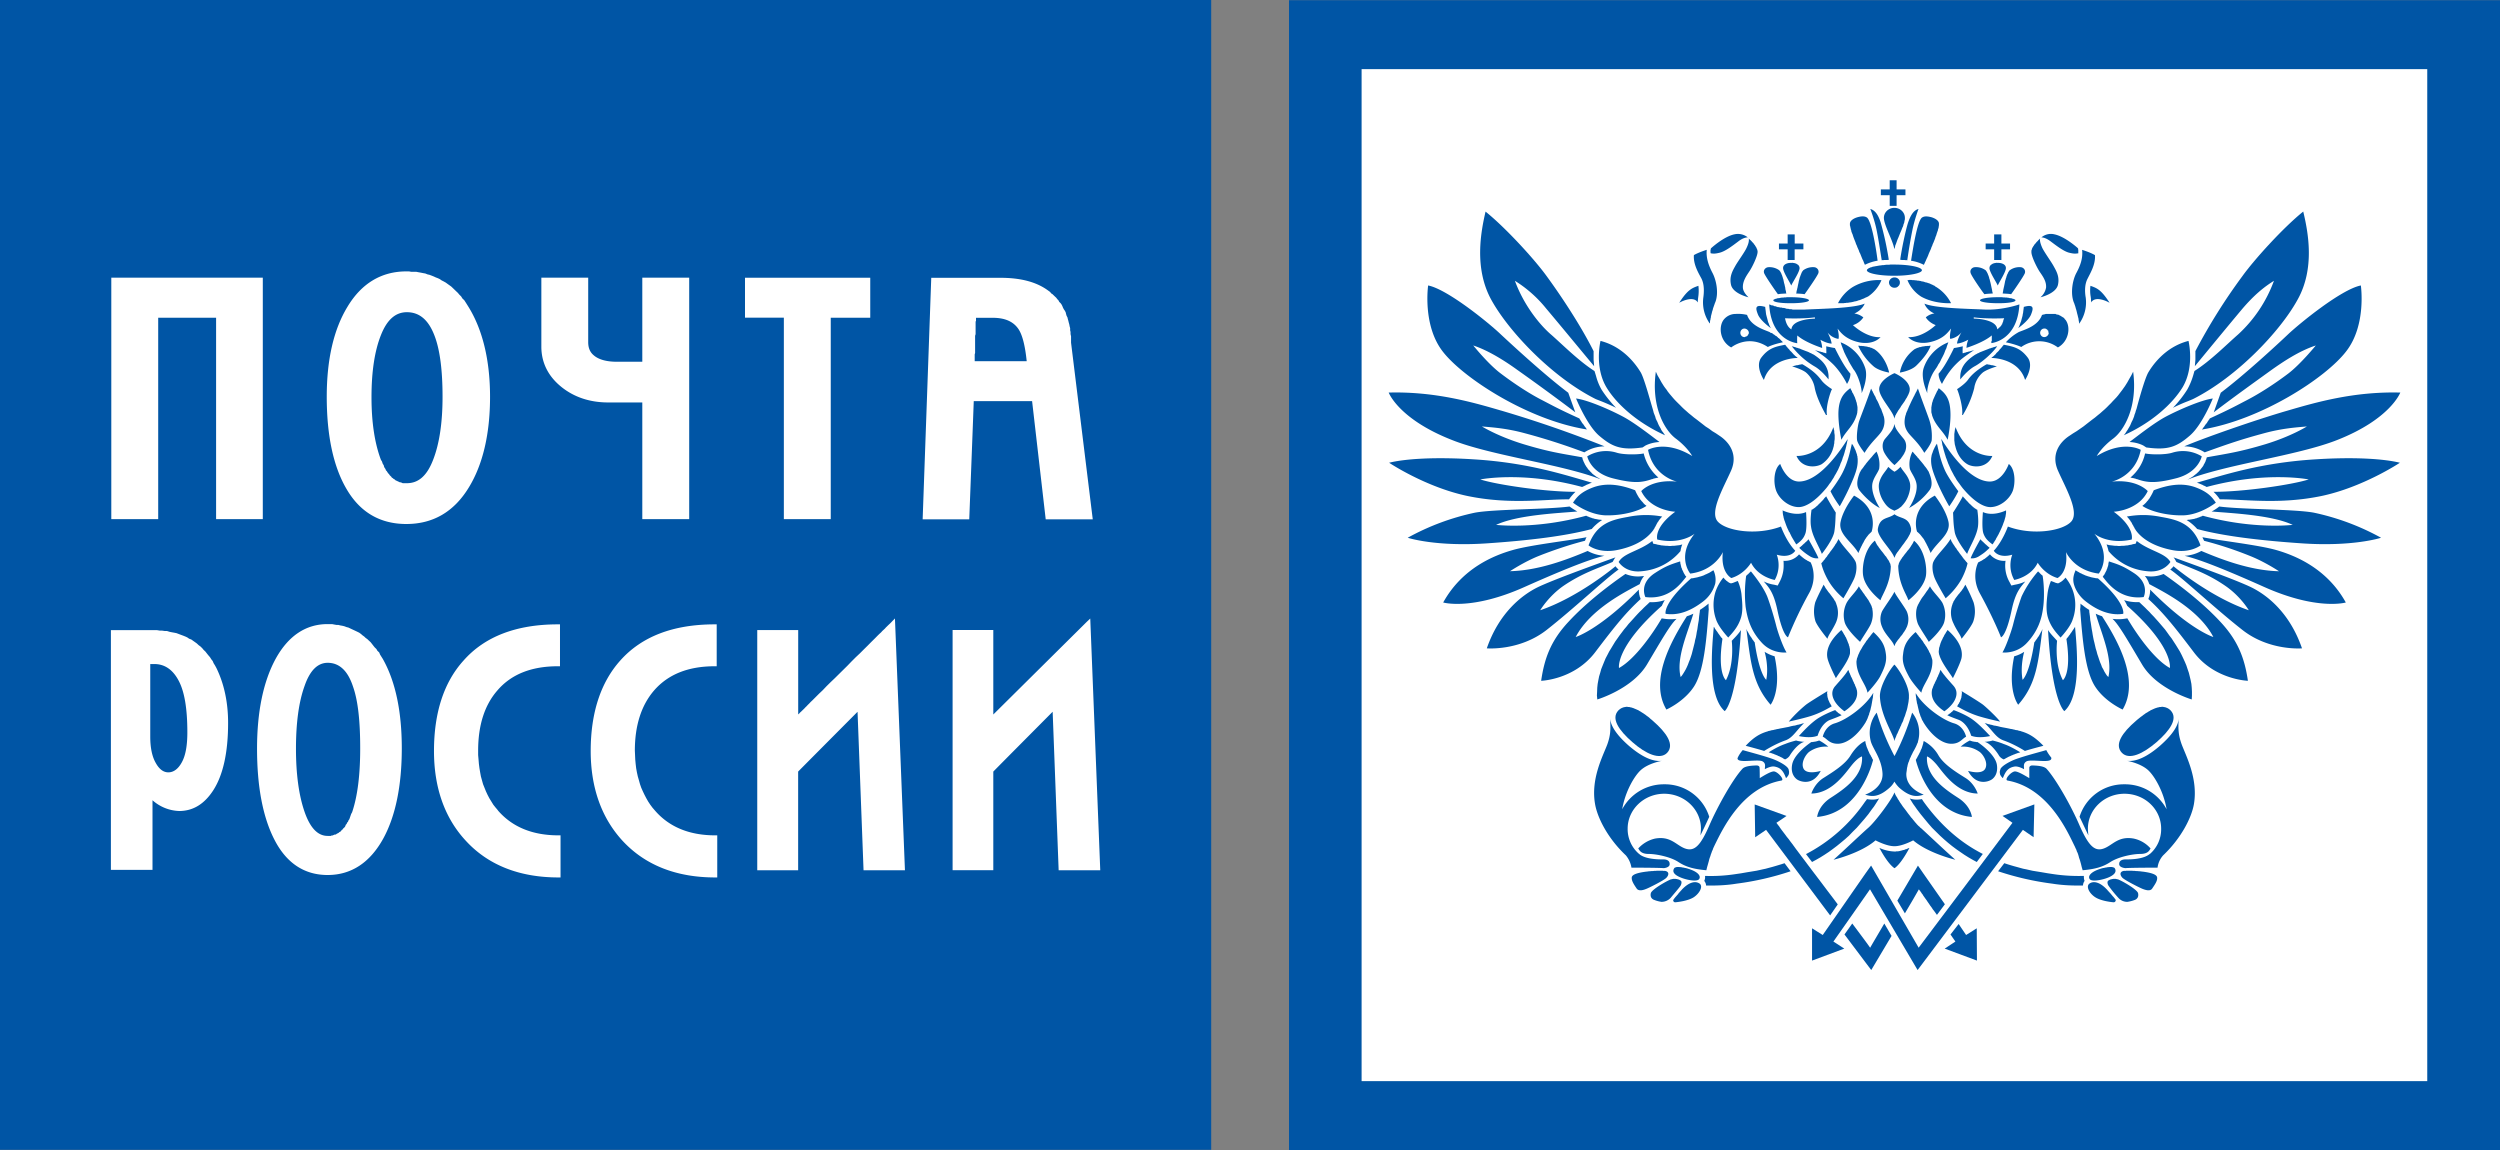
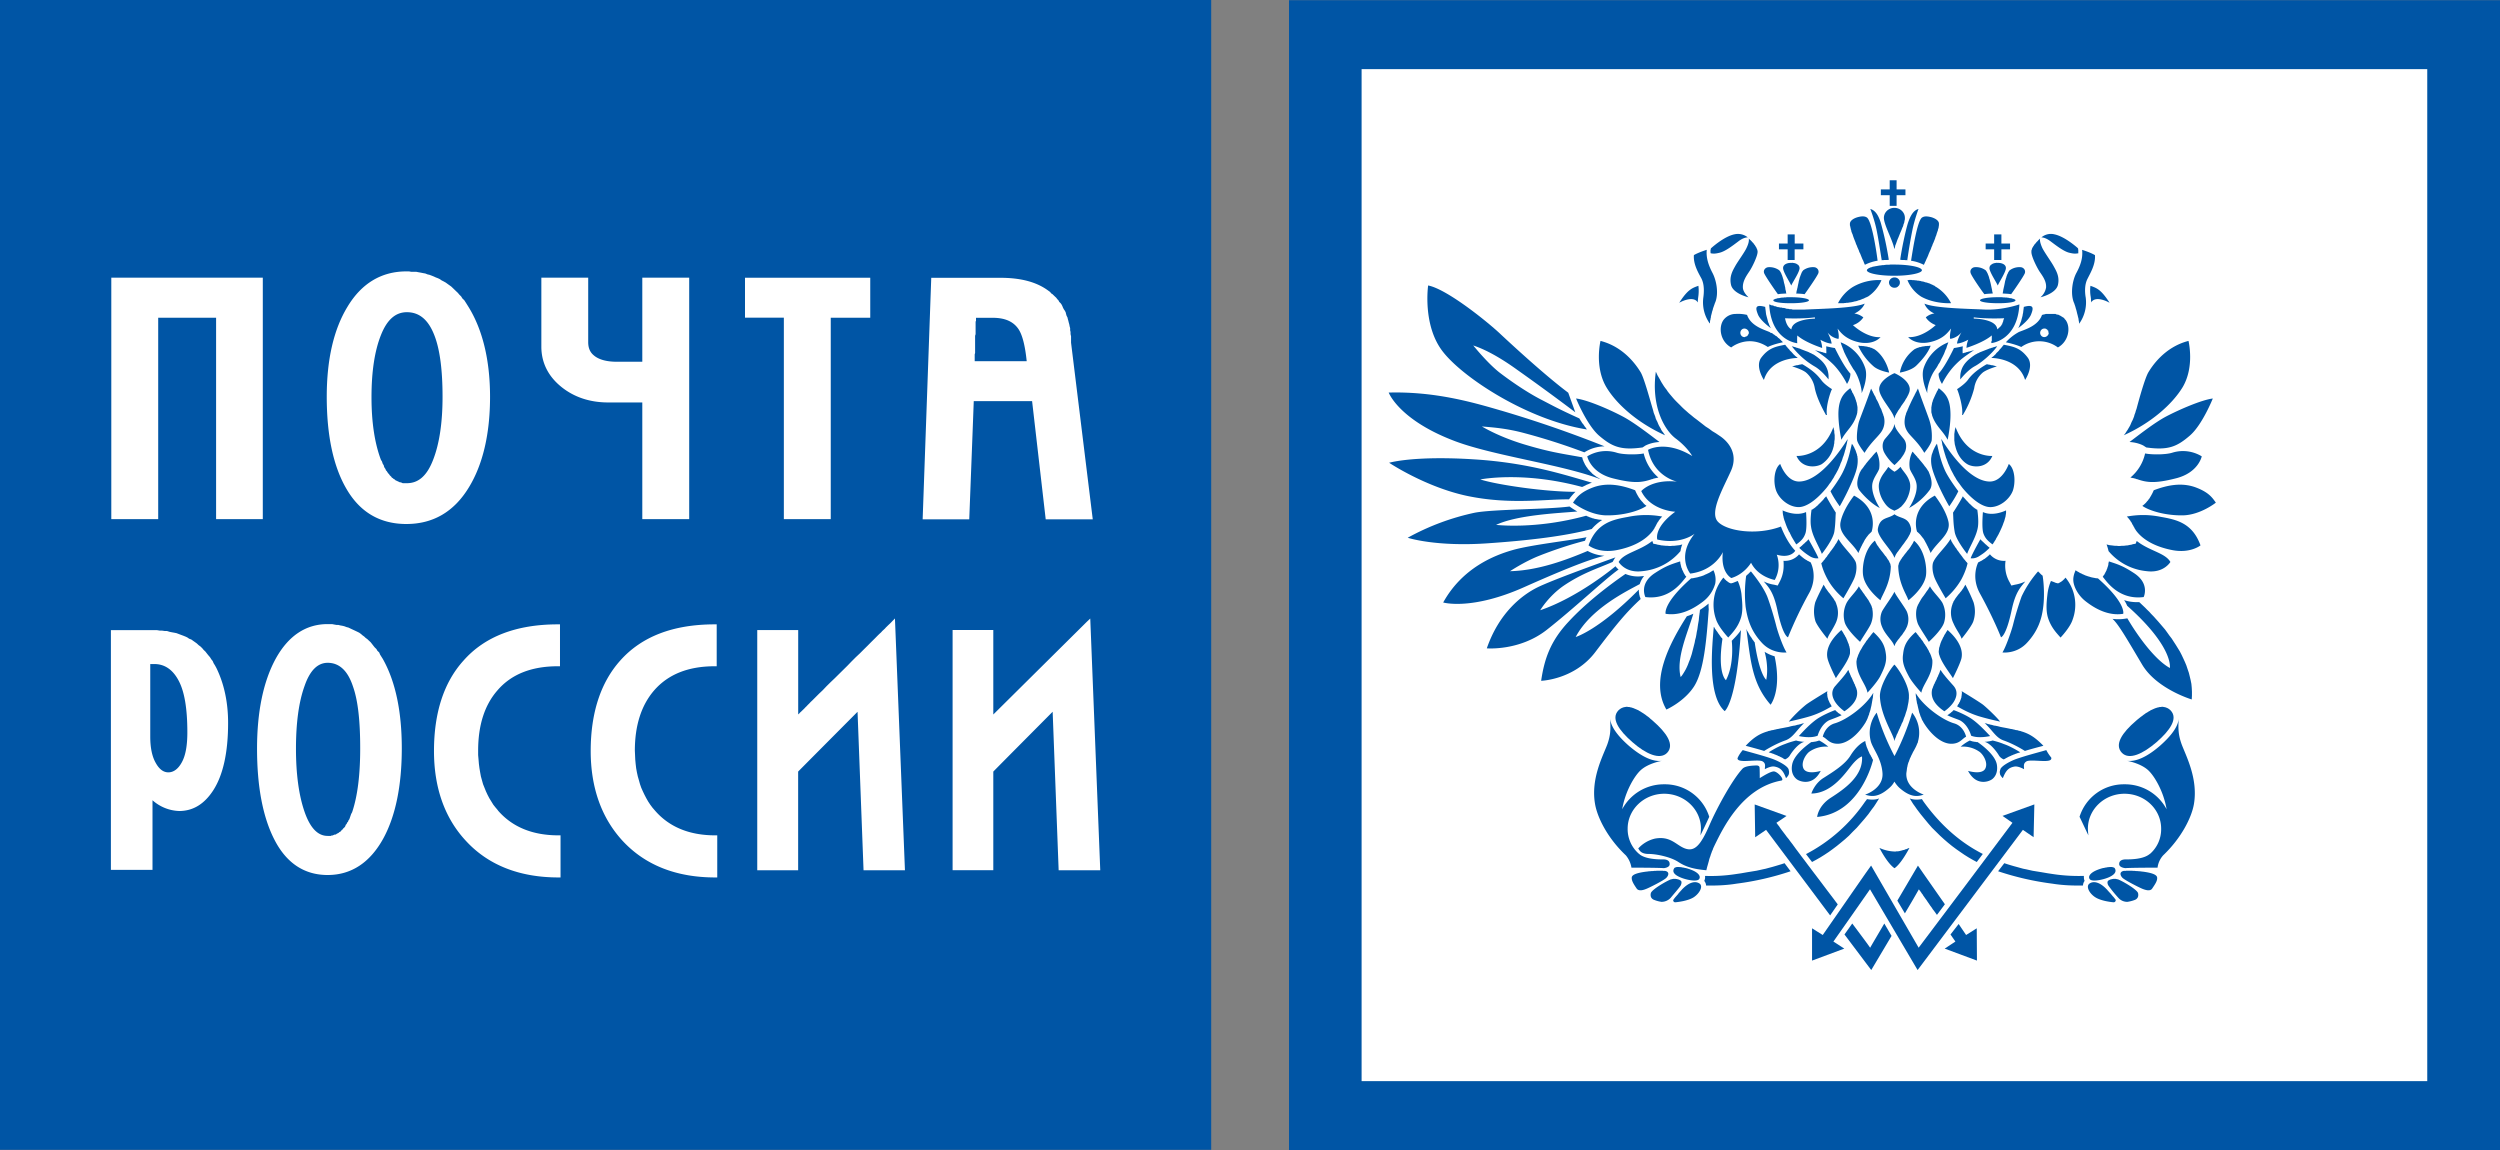
<svg xmlns="http://www.w3.org/2000/svg" width="50" height="23" fill="none">
  <rect width="100%" height="100%" fill="#808080" stroke="none" />
  <path d="M0 22.996h24.224V0H0v22.996zM49.276.004H25.78V23H50V.004h-.724z" fill="#0055A5" />
  <path d="M27.232 21.622h21.313V1.382H27.232v20.24zM2.218 12.603v4.794h.832v-1.392a.84.84 0 00.534.215c.276 0 .502-.138.68-.412.198-.306.298-.758.298-1.35 0-.412-.08-.783-.235-1.1l-.028-.051-.027-.043-.018-.043-.027-.034-.027-.043-.037-.043-.027-.034-.027-.035-.036-.034-.028-.034-.036-.035-.036-.026-.036-.034-.036-.026-.037-.026-.036-.026-.045-.017-.036-.025-.036-.017-.045-.018-.046-.017-.045-.017-.045-.017-.045-.009-.045-.008-.046-.009-.054-.017h-.045l-.054-.008h-.045l-.055-.009h-.924zm.787.678h.082c.21 0 .373.116.488.336.116.22.172.56.172 1.03 0 .255-.033.456-.108.594-.073.137-.167.206-.272.206-.101 0-.184-.065-.253-.19-.069-.12-.109-.293-.109-.524v-1.452zm18.801-.911l-.069.065-1.871 1.855V12.6h-.814v4.804h.814v-1.972c.021-.024 1.067-1.076 1.187-1.197l.12 3.17h.832l-.2-5.036zm-3.971.065l-.004.007-.007.003-.008.01-.01.01-.015.014-.015.014-.018.017-.018.018-.021.02-.022.025-.026.024-.025.023-.025.028-.03.027-.032.031-.065.066-.069.068-.072.073-.076.075-.08.08-.083.078-.083.083-.083.086-.17.168-.083.082-.084.08-.08.079-.075.079-.076.072-.069.069-.065.065-.032.03-.03.032-.028.027-.026.028-.025.024-.022.024-.021.02-.022.021-.018.018-.015.013-.014.014-.011.014-.011.007-.007.01v-1.69h-.819v4.804h.818v-1.973c.022-.024 1.068-1.075 1.188-1.196l.12 3.17h.828l-.2-5.037-.064.066zM13.1 16.212l-.05-.058-.044-.059-.043-.065-.037-.065-.036-.069-.033-.069-.032-.072-.025-.072-.022-.079-.022-.076-.018-.082-.015-.083-.01-.086-.008-.086-.004-.09-.004-.088c0-.505.13-.908.384-1.203.28-.323.684-.485 1.213-.485h.04v-.838h-.04c-.825 0-1.459.24-1.89.725-.39.436-.59 1.045-.59 1.808 0 .735.218 1.343.641 1.8.449.482 1.068.729 1.85.729h.04v-.842h-.04c-.513 0-.919-.165-1.205-.495zm-6.547-3.73c-.438 0-.788.236-1.041.696-.246.454-.371 1.057-.371 1.796 0 .763.118 1.38.353 1.83.239.46.595.696 1.059.696.474 0 .848-.249 1.113-.73.246-.45.37-1.059.37-1.805 0-.735-.126-1.337-.38-1.787l-.027-.043-.027-.043-.018-.043-.036-.034-.019-.034-.036-.035-.027-.034-.027-.035-.027-.034-.037-.034-.027-.026-.036-.026-.027-.026-.036-.026-.028-.025-.036-.026-.036-.018-.036-.017-.036-.017-.037-.017-.036-.017-.036-.017-.036-.009-.045-.017-.037-.009-.045-.008-.036-.009h-.036l-.045-.008-.046-.009h-.089zm0 .774c.231 0 .402.156.506.472.102.285.145.701.145 1.238 0 .518-.05.95-.162 1.28l-.019.034-.009.026-.009.026-.009.026-.009.026-.018.025-.009.026-.018.018-.009.025-.018.018-.009.026-.009.017-.018.017-.018.017-.01.017-.017.009-.01.017-.017.017-.018.008-.019.017-.018.009-.018.008-.009.009-.018.008h-.018l-.019.009-.018.008h-.018l-.018.009h-.064c-.199 0-.35-.162-.461-.481-.116-.334-.172-.762-.172-1.263 0-.513.056-.935.172-1.255.105-.305.259-.463.462-.463zm3.409 2.956l-.022-.028-.026-.03-.047-.059-.04-.065-.04-.065-.036-.069-.032-.069-.029-.072-.029-.072-.022-.079-.021-.076-.015-.082-.014-.083-.011-.086-.007-.086-.008-.09v-.088c0-.505.127-.908.384-1.203.275-.323.68-.485 1.21-.485h.043v-.838h-.044c-.822 0-1.459.24-1.886.725-.394.436-.59 1.045-.59 1.808 0 .735.214 1.343.641 1.8.445.482 1.068.729 1.85.729h.04v-.842h-.04c-.518 0-.923-.165-1.21-.495zM2.226 5.554v4.829h.938V6.355h1.158v4.028h.934V5.554h-3.03zm5.901-.126c-.496 0-.894.237-1.176.705-.279.457-.416 1.062-.416 1.804 0 .766.13 1.394.398 1.847.271.464.673.696 1.194.696.532 0 .952-.242 1.249-.73.279-.454.425-1.067.425-1.813 0-.742-.152-1.35-.434-1.804L9.34 6.09l-.027-.043-.028-.043-.036-.034-.027-.043-.036-.035-.028-.034-.036-.034-.036-.035-.027-.026-.036-.034-.037-.026-.036-.026-.036-.026-.045-.025-.036-.018-.037-.026-.036-.017-.045-.017-.036-.017-.045-.018-.045-.017-.037-.008-.045-.018-.045-.008-.045-.009-.045-.008-.046-.009h-.099l-.045-.008h-.055zm.01.816c.253 0 .432.155.551.464.11.282.163.693.163 1.23 0 .511-.063.94-.19 1.262-.123.317-.293.464-.524.464h-.082l-.018-.008-.019-.009H8l-.018-.008-.018-.009-.018-.008-.019-.009-.018-.008-.018-.018-.018-.008-.018-.017-.018-.009-.01-.017-.018-.017-.018-.018-.009-.017-.018-.017-.018-.026-.01-.017-.018-.018-.009-.026-.018-.025-.009-.018-.009-.034-.018-.026-.009-.026-.009-.026L7.62 9.2c-.127-.334-.19-.757-.19-1.255 0-.512.063-.93.19-1.246.121-.305.29-.455.518-.455zm6.763-.69v.8h.777v4.029h.938V6.355h.79v-.8h-2.506zm-2.053 1.681h-.51c-.21 0-.37-.045-.468-.134-.072-.062-.105-.148-.105-.258v-1.29h-.937v1.38c0 .315.133.587.394.8.257.21.576.316.941.316h.684v2.334h.938v-4.83h-.938v1.682zm5.778-1.678l-.172 4.829h.932s.087-2.256.09-2.363h1.167l.272 2.363h.941l-.434-3.532v-.128l-.01-.043V6.64l-.008-.034v-.043l-.01-.035-.008-.043-.01-.034-.008-.034-.01-.035-.008-.034-.018-.034-.01-.035-.008-.034-.019-.035-.018-.025-.018-.035-.01-.026-.017-.034-.019-.026-.027-.026-.018-.034-.018-.017-.027-.035-.019-.017-.027-.026-.027-.026-.027-.017-.019-.026-.036-.026c-.235-.175-.554-.258-.959-.258h-1.383zm.896.799h.334c.243 0 .406.074.507.215.084.116.14.34.172.653h-1.04v-.138l.008-.025v-.345l.01-.033v-.25l.008-.017v-.061z" fill="#fff" />
  <path d="M33.117 7.434l.033.072.04.069.04.072.047.075.025.035.029.037.025.038.03.038.032.038.032.038.033.038.036.038.04.04.04.039.04.041.043.041.047.041.047.042.05.04.055.046.054.04.058.045.058.045.061.048.07.045.064.048.073.044.072.049c.178.116.38.36.229.7-.153.344-.435.825-.265 1.015.17.189.771.285 1.264.1 0 0 .105.295.286.484 0 0-.087.161-.37.079 0 0 .106.244-.04.505 0 0-.329-.055-.474-.344 0 0-.13.227-.394.306 0 0-.218-.106-.17-.519 0 0-.16.368-.652.43 0 0-.282-.34.087-.797 0 0-.268.223-.746.116 0 0-.08-.233.359-.556 0 0-.492-.021-.68-.413 0 0 .206-.244.716-.189 0 0-.474-.1-.58-.636 0 0 .341-.206.884.124 0 0-.094-.172-.322-.344-.228-.164-.504-.642-.406-1.343zm1.977 5.413l-.015-.017-.01-.017-.015-.017-.01-.017-.011-.017-.011-.018-.011-.013-.01-.017-.012-.018-.01-.017-.008-.017-.01-.017-.008-.014-.011-.017-.007-.017-.008-.018c.087.653.116 1.093.485 1.516 0 0 .229-.282.08-.969a.77.77 0 01-.2-.09s.088.28.033.56c0 0-.134-.092-.231-.749zm-.644-.069l-.004-.003-.003-.007-.004-.007-.007-.003-.004-.007-.007-.006-.004-.007-.007-.007-.003-.007-.008-.01-.01-.014-.012-.017-.014-.018-.01-.017-.012-.017-.014-.017-.01-.017-.012-.014-.01-.017-.004-.01-.004-.007-.007-.007-.004-.007c-.032.378-.137 1.375.218 1.688 0 0 .239-.169.325-1.622-.05.082-.14.168-.184.216 0 0 .058.46-.116.787 0 0-.175-.128-.07-.825zm-.837.763l.026-.03.025-.038.026-.042.025-.044.022-.045.021-.048.019-.051.021-.052.019-.055.018-.055.014-.055.015-.058.029-.114.01-.055.015-.055.01-.055.008-.051.011-.052.007-.051.007-.049.008-.044.007-.041.003-.038.004-.038.004-.03.003-.015v-.013l.004-.014v-.02l.004-.008v-.027a1.31 1.31 0 00.123-.086c.018-.014.032-.024.05-.041 0 .037 0 .075.004.113-.044.605-.094 1.23-.293 1.543-.196.306-.554.464-.554.464-.337-.57.069-1.333.409-1.866a.874.874 0 00.13-.051c-.123.408-.348.893-.254 1.268zm-.836-1.749v.048l.004.01v.02l.003.004v.017l.004.007v.01l.004.004v.01l.003.004v.01l.004.003.014.042c-.282.258-.492.512-.908 1.062-.42.553-1.082.573-1.082.573.065-.447.192-.8.546-1.179.351-.381.807-.728 1.14-.958a.643.643 0 00.34.044l.033-.003a.47.47 0 00-.087.162c-.253.137-.984.49-1.281 1.058 0 0 .463-.137 1.263-.948zm-.525-.553l.03-.052a.273.273 0 01.028-.04c-.275.099-1.245.446-1.56.6-.311.155-.767.506-1.014 1.22 0 0 .656.056 1.199-.37.539-.423 1.169-1.018 1.437-1.207a.335.335 0 01-.062-.065s-.731.616-1.506.88c0 0 .167-.282.47-.491.374-.252.652-.334.978-.475zm-.553-.423l.003-.007.004-.01.004-.01.003-.007.003-.01.004-.01.004-.004v-.004l.003-.003.004-.007c-.322.065-1.122.154-1.48.258-.359.103-1.003.353-1.387 1.048 0 0 .565.165 1.626-.31 1.064-.474 1.397-.574 1.6-.625a.767.767 0 01-.337-.096c-.424.179-.988.392-1.553.405 0 0 .279-.185.568-.302.319-.127.666-.24.93-.306zm.025-.502l.018.01.018.007.018.007.022.01.017.004.018.007.018.007.019.003.018.007.022.004.018.003.022.004.01.003h.011l.011.004h.021l.015.003h.011l.011.004a.892.892 0 00-.207.179c-.376.103-1.013.213-2.066.285-1.054.076-1.615-.11-1.615-.11a4.86 4.86 0 011.347-.502c.398-.072 1.437-.062 1.89-.123.007.006.065.048.155.1-.387.034-1.202.068-1.625.268 0-.002.779.098 1.803-.184zm-.08-.574l.01-.007.012-.003.01-.007.011-.003.011-.007.011-.004.011-.007.014-.007.011-.003.011-.007.015-.004.014-.006.01-.007.015-.004.015-.006.014-.004c-.532-.151-1.263-.399-2.363-.467-.808-.052-1.394-.007-1.694.068 0 0 .734.492 1.578.667.84.172 1.524.062 2.02.065a1.09 1.09 0 01.13-.151c-.583.003-1.557-.137-1.904-.247 0 0 .847-.172 2.038.151zm0-.594v.007l.004.003v.007l.003.007v.01l.004.01.004.01.007.015.003.01.008.017.007.014.007.014.007.017.011.018.011.017.01.017.015.017.011.02.015.018.018.017.018.021.018.017.018.021.021.017.022.017.025.018.026.02.029.014.025.017.032.017.033.014c-.75-.31-2.226-.488-3.015-.804-1.072-.42-1.267-.949-1.267-.949.927-.024 1.676.193 2.251.361a23.7 23.7 0 012.067.715.771.771 0 00-.405.12 12.503 12.503 0 00-1.198-.384c-.359-.097-.627-.114-.851-.134 0 0 .318.199.84.357.518.156.743.184 1.166.26zm-.058-.777l.004.003.003.007.004.007.004.004.004.007.003.006.003.007.008.007.003.007.004.007.007.01.003.007.011.017.015.014.01.017.011.014.004.01.007.007.004.007.007.007.004.007.007.007.004.007.004.006.003.004.003.007.004.003.004.007c-1.184-.189-2.487-1.038-2.889-1.567-.401-.526-.286-1.313-.286-1.313.391.076 1.238.77 1.455.98.221.206.887.821 1.347 1.165l.141.392a46.32 46.32 0 00-1.151-.842c-.224-.162-.561-.385-.89-.495 0 0 .303.378.553.563.287.217.576.403.815.526.214.11.323.175.753.37z" fill="#0055A5" />
  <path d="M34.924 11.517l.007-.007.007-.007.004-.003.007-.007.007-.007.007-.003.004-.007.007-.004.004-.007.007-.006.004-.004.007-.007.004-.004.007-.006.004-.004.007-.007c.054.069.235.286.326.502.069.182.141.433.177.574.036.148.142.443.21.546 0 0-.29.038-.503-.203-.21-.23-.279-.463-.315-.704a2.572 2.572 0 01.01-.625zm-.456.035l.007.007.003.006.008.004.003.007.003.007.008.003.003.003.004.007.007.004.003.003.004.003.004.007.007.004.003.003h.004l.003.004.004.003.004.003.003.004h.004v.003h.004l.003.004h.004v.003h.004v.003h.003v.004l.044.017.04-.01c.036-.014.068-.028.097-.038a.958.958 0 01.073.258c.01.124.04.32-.011.481-.061.196-.185.313-.253.392 0 0-.189-.2-.243-.36a.877.877 0 01-.007-.571c.04-.11.102-.21.153-.268zm-.648.017l.018-.004h.018l.014-.003.018-.004.032-.006.033-.007.033-.01.032-.008.03-.01.028-.01.026-.014.025-.01.029-.014.022-.01.025-.014.022-.014.021-.013.022-.014a.432.432 0 01.036.271.684.684 0 01-.25.361c-.195.148-.452.285-.742.24.001 0-.064-.202.508-.707zm-.218-.341l.004.018v.017l.004.014.004.017.003.014.004.014.003.017.004.014.007.013.004.01.003.015.008.013.004.01.007.011.003.01.004.01.007.011.004.01.003.007.008.007.003.01.004.007.004.004.003.007.004.007.003.003.004.003.004.004.003.004v.003h.004v.004c-.069.075-.311.47-.818.405 0 0-.138-.271.199-.485.228-.149.34-.176.495-.228zm.044-.34l-.025.007-.025.007-.03.004-.028.003-.03.004-.028.003h-.033l-.032.004h-.033l-.036-.004h-.032l-.019-.003h-.017l-.022-.004h-.018l-.018-.003-.018-.004-.018-.004-.022-.003-.018-.004-.022-.007-.057-.01-.019-.055c-.257.203-.568.237-.673.42 0 0 .13.226.467.185a1.13 1.13 0 00.77-.402.534.534 0 01.036-.134zm-.583-.282l.007-.013.011-.014.008-.014.007-.017.01-.014.008-.017.01-.017.008-.018.01-.017.011-.02.008-.01.007-.008.004-.01.007-.01.007-.01.007-.008.008-.01.007-.01.01-.01.008-.01.011-.011.007-.007a1.763 1.763 0 00-.684.007c-.311.055-.63.124-.789.57 0 0 .199.165.565.094.304-.059.572-.186.727-.396zm-.133-.488l-.015-.013-.015-.01-.014-.014-.015-.014-.01-.014-.015-.017-.014-.014-.011-.014-.015-.017-.01-.017-.015-.018-.01-.017-.012-.02-.01-.018-.011-.02-.011-.021-.025-.055c-.268-.103-.55-.158-.826-.062-.275.1-.347.213-.416.31 0 0 .304.243.655.254.351.007.673-.09.814-.189zm.082-.526l.008-.003.01-.003.008-.004h.01l.008-.003.01-.004.008-.004.01-.003h.012l.01-.004.011-.003h.007l.011-.004.011-.003h.011l.01-.004a.914.914 0 01-.293-.481c-.123.027-.42.027-.546-.017a.72.72 0 00-.583.075s.065.327.514.44c.424.108.58.08.753.025zm-.162-.642l.057-.038c.008-.003.11-.062.283-.072-.145-.107-.492-.382-.735-.51-.264-.14-.706-.332-.934-.36 0 0 .214.526.456.739.257.22.434.303.873.24zm.452-.244l-.018-.025-.018-.027-.022-.028-.018-.027-.014-.031-.018-.03-.018-.032-.015-.034-.014-.035-.018-.034-.015-.034-.01-.038-.015-.038-.015-.038-.01-.041-.011-.038c-.054-.179-.17-.612-.239-.729-.069-.113-.319-.505-.804-.629 0 0-.126.512.116.924.21.352.64.723 1.176.964zm2.697 2.399l.014.01.011.01.011.01.01.008.012.01.01.007.012.01.01.007.011.007.015.01.007.004.007.004.008.003.007.007.007.004.007.003.011.004.008.006.007.004.01.004.011.006.007.004s.156.282-.032.619a8.24 8.24 0 00-.42.88s-.101-.014-.213-.547c-.076-.357-.17-.45-.272-.57a.687.687 0 00.207.065l.072.017.036-.069a.692.692 0 00.083-.333c0-.034 0-.065-.003-.093a.37.37 0 00.304-.12c.003-.007.007-.007.007-.01l.018.019z" fill="#0055A5" />
-   <path d="M31.872 7.035v.162l.011.127c-.29-.347-.633-.766-.96-1.154a2.5 2.5 0 00-.625-.554c.18.492.5.884.724 1.076.224.196.55.526.868.729l.03.096c.024.093.06.186.111.275.08.124.174.244.29.364a4.17 4.17 0 00-.304-.134l-.102-.04c-.872-.437-1.74-1.352-2.088-1.984-.351-.636-.207-1.371-.116-1.766.398.32.974.948 1.22 1.288.308.42.699 1.018.941 1.503v.012zm12.26 2.705l-.01-.007-.008-.003-.01-.007-.011-.003-.011-.007-.014-.004-.011-.007-.011-.007-.011-.003-.015-.007-.01-.004-.015-.006-.014-.007-.015-.004-.014-.006-.015-.004c.536-.151 1.267-.399 2.371-.467.807-.052 1.387-.007 1.69.068 0 0-.738.492-1.578.667-.84.172-1.524.062-2.023.065a.853.853 0 00-.127-.151c.583.003 1.553-.137 1.904-.247 0 0-.847-.172-2.042.151zm.004-.594v.007l-.004.003v.007l-.003.007-.004.01v.01l-.007.01-.004.015-.003.01-.008.017-.007.014-.007.014-.011.017-.007.018-.01.017-.012.017-.014.017-.015.02-.014.018-.015.017-.018.021-.018.017-.022.021-.022.017-.021.017-.022.018-.029.02-.025.014-.029.017-.029.017-.032.014c.749-.31 2.222-.488 3.019-.804 1.067-.42 1.263-.949 1.263-.949-.927-.024-1.68.193-2.255.361-.677.196-1.705.56-2.067.715a.773.773 0 01.41.12c.502-.181.737-.26 1.194-.384.362-.097.626-.114.85-.134 0 0-.315.199-.836.357-.522.156-.746.184-1.166.26zm.058-.777v.003l-.004.007-.003.007-.004.004-.007.007-.004.006-.003.007-.004.007-.007.007-.004.007-.01.017-.011.018-.015.013-.01.017-.012.014-.003.01-.007.007-.004.007-.007.007-.004.007-.007.007-.004.007-.003.007-.004.003-.004.007-.007.004-.003.007c1.183-.19 2.486-1.038 2.888-1.568.406-.525.29-1.313.29-1.313-.391.076-1.238.77-1.459.98-.217.206-.883.821-1.343 1.165l-.14.392c.39-.299.857-.632 1.147-.842.227-.161.557-.385.894-.495 0 0-.308.378-.554.564-.286.216-.58.402-.818.526-.21.109-.323.174-.75.37zm-.286-1.334v.162l-.011.127c.286-.347.63-.766.956-1.155.228-.264.416-.422.626-.553a2.718 2.718 0 01-.72 1.076c-.225.196-.55.526-.87.728l-.028.097a1.392 1.392 0 01-.116.275 2.311 2.311 0 01-.286.364c.09-.045.195-.093.304-.134l.098-.041c.872-.437 1.74-1.35 2.088-1.983.359-.636.21-1.371.116-1.767-.398.32-.97.949-1.216 1.29a11.583 11.583 0 00-.941 1.501v.013zM32.99 12.046l-.035.035-.037.034-.04.038-.04.041-.043.041-.043.045-.044.048-.043.048-.047.052-.047.051-.043.055-.047.055-.044.059-.047.062-.043.061-.044.062-.04.066-.039.065-.04.065-.036.07-.036.068-.03.072-.028.069-.03.075-.02.073-.022.072-.015.075-.014.076-.008.076-.003.079-.004.075.008.08s.702-.21.995-.702c.29-.488.467-.8.59-.91a.9.9 0 01-.232 0l-.065-.01c-.18.308-.535.817-.854.993 0 0-.08-.413.858-1.245a.822.822 0 01.058-.113.788.788 0 01-.293.041m9.66-4.609l-.036.072-.04.069-.04.072-.047.075-.025.035-.026.037-.029.038-.029.038-.029.038-.032.038-.036.038-.037.038-.036.04-.04.039-.04.041-.043.041-.047.041-.047.042-.05.04-.055.046-.054.04-.058.045-.058.045-.061.048-.065.045-.069.048-.072.044-.073.049c-.18.116-.38.36-.228.7.152.344.434.825.264 1.015-.17.189-.774.285-1.267.1 0 0-.105.295-.282.484 0 0 .087.161.37.079 0 0-.106.244.039.505 0 0 .33-.055.47-.344 0 0 .13.227.395.306 0 0 .22-.106.17-.519 0 0 .16.368.655.43 0 0 .282-.34-.087-.797 0 0 .264.223.746.116 0 0 .076-.233-.359-.556 0 0 .493-.021.68-.413 0 0-.21-.244-.72-.189 0 0 .475-.1.58-.636 0 0-.34-.206-.88.124 0 0 .094-.172.322-.344.225-.164.5-.642.406-1.343zm-1.977 5.413l.015-.017.01-.017.012-.017.014-.017.011-.017.01-.018.012-.013.01-.017.011-.018.008-.017.01-.017.008-.017.01-.014.008-.017.007-.017.007-.018c-.083.653-.112 1.093-.485 1.516 0 0-.224-.282-.08-.969a.676.676 0 00.2-.09s-.083.28-.033.56c0 0 .134-.092.235-.749zm.641-.069l.007-.003.004-.007.004-.007.003-.003.008-.007.003-.006.007-.007.004-.007.007-.007.004-.01.014-.014.011-.017.011-.018.014-.017.011-.017.011-.017.011-.017.011-.014.01-.017.008-.01.003-.007.004-.007.004-.007c.032.378.138 1.375-.214 1.688 0 0-.242-.169-.326-1.622.051.082.142.168.181.216 0 0-.058.46.116.787 0 0 .178-.128.07-.825zm.84.763l-.029-.03-.025-.038-.026-.042-.021-.044-.026-.045-.017-.048-.022-.051-.018-.052-.018-.055-.019-.055-.014-.055-.018-.058-.026-.114-.014-.055-.011-.055-.01-.055-.008-.051-.01-.052-.008-.051-.007-.049-.007-.044-.008-.041-.003-.038-.004-.038-.004-.03-.003-.015v-.013l-.004-.014v-.02l-.003-.008v-.027a.986.986 0 01-.123-.086c-.019-.014-.037-.024-.051-.041 0 .037 0 .075-.007.113.047.605.097 1.23.297 1.543.195.306.553.464.553.464.337-.57-.068-1.333-.412-1.866a.997.997 0 01-.127-.051c.119.408.343.893.253 1.268zm.836-1.749v.048l-.004.01v.021l-.003.003v.014l-.004.003v.014l-.003.003v.011l-.004.003v.014l-.004.003-.014.042c.282.258.492.512.908 1.062.416.553 1.083.573 1.083.573-.065-.447-.196-.8-.55-1.179-.352-.381-.807-.728-1.137-.958a.643.643 0 01-.34.044c-.015 0-.022-.003-.033-.003a.47.47 0 01.087.162c.25.137.985.49 1.282 1.058 0 0-.464-.137-1.264-.948zm.525-.553l-.029-.052a.272.272 0 00-.029-.04c.272.099 1.242.446 1.557.6.315.155.767.506 1.013 1.22 0 0-.655.056-1.194-.37-.54-.423-1.17-1.018-1.441-1.207a.276.276 0 00.065-.065s.731.616 1.506.88c0 0-.166-.282-.474-.491-.37-.252-.648-.334-.974-.475zm.554-.423l-.004-.007-.004-.01-.003-.01-.008-.007-.003-.01-.004-.01-.003-.008-.004-.01c.319.065 1.122.155 1.48.258.355.103 1.003.354 1.387 1.048 0 0-.565.165-1.629-.309-1.06-.474-1.393-.574-1.596-.625a.764.764 0 00.336-.097c.424.18.988.392 1.553.406 0 0-.279-.186-.572-.303a7.289 7.289 0 00-.926-.306zm-.026-.502l-.017.01-.019.007-.021.007-.019.01-.018.004-.018.007-.018.007-.018.003-.018.007-.022.004-.018.003-.021.004-.022.003-.01.004h-.027l-.011.003h-.011l-.015.004a.903.903 0 01.21.179c.373.103 1.01.213 2.064.285 1.053.076 1.614-.11 1.614-.11a4.863 4.863 0 00-1.346-.502c-.395-.072-1.434-.062-1.89-.123a.914.914 0 01-.152.1c.384.034 1.202.068 1.622.268 0-.002-.775.098-1.8-.184z" fill="#0055A5" />
  <path d="M40.853 11.517l-.011-.014-.007-.003-.008-.007-.007-.007-.003-.003-.008-.007-.003-.004-.008-.007-.003-.006-.007-.004-.004-.007-.007-.004-.004-.006-.007-.004-.004-.007a2.179 2.179 0 00-.33.502 6.178 6.178 0 00-.173.574c-.04.148-.145.443-.21.546 0 0 .286.038.5-.203.21-.23.286-.463.315-.704.025-.188.018-.45-.011-.625zm.456.035l-.003.007-.008.006-.004.004-.003.007-.007.007-.004.003-.003.003-.008.007-.003.004-.004.003-.004.003-.007.007-.003.004-.004.003h-.004l-.003.004-.004.003-.003.003-.004.004h-.004l-.003.003h-.004l-.004.004-.003.003h-.004v.003h-.007v.004l-.036.017-.044-.01a.9.9 0 00-.098-.038.94.94 0 00-.069.258c-.014.124-.04.32.011.481.062.196.181.313.25.392 0 0 .192-.2.242-.36a.853.853 0 00-.144-.84zm.651.017l-.017-.004h-.018l-.018-.003-.018-.004-.033-.006-.033-.007-.032-.01-.029-.008-.029-.01-.029-.01-.029-.014-.025-.01-.025-.014-.026-.01-.021-.014-.026-.014-.022-.013-.018-.014c-.025.062-.065.151-.036.271.03.124.12.265.25.361.192.148.452.285.738.24 0 0 .069-.202-.503-.707zm.218-.341l-.004.018-.004.017-.003.014v.017l-.004.014-.003.014-.007.017-.004.014-.004.013-.003.01-.008.015-.003.013-.004.01-.007.011-.004.01-.007.01-.004.011-.003.01-.008.007-.003.007-.004.01-.003.007-.008.004-.003.007-.004.007-.004.003v.003l-.003.004-.004.004v.003h-.003v.004c.065.075.311.47.818.405 0 0 .134-.271-.203-.485-.228-.149-.336-.176-.492-.228zm-.048-.34l.026.007.029.007.029.004.029.003.029.004.029.003h.032l.033.004h.032l.036-.004h.033l.036-.003.018-.004h.022l.018-.003.018-.004.018-.004.022-.003.018-.004.018-.007.058-.01.022-.055c.257.203.568.237.673.42 0 0-.13.226-.467.185a1.136 1.136 0 01-.77-.402.955.955 0 00-.04-.134zm.587-.282l-.003-.006-.004-.007-.011-.014-.007-.014-.008-.017-.01-.014-.007-.017-.011-.017-.011-.018-.007-.017-.011-.02-.007-.01-.008-.008-.003-.01-.008-.01-.007-.01-.007-.008-.007-.01-.008-.01-.01-.01-.008-.01-.01-.011-.008-.007c.22-.038.424-.045.684.007.312.055.63.124.79.57 0 0-.203.165-.565.094-.304-.059-.576-.186-.728-.396zm.13-.488l.015-.013.014-.01.015-.014.015-.014.014-.014.014-.017.011-.014.015-.014.01-.017.015-.017.011-.018.01-.017.012-.02.01-.018.011-.02.011-.021.025-.055c.272-.103.55-.158.826-.062.275.1.347.213.416.31 0 0-.304.243-.652.254-.35.007-.676-.09-.818-.189zm-.079-.526l-.018-.006-.011-.004h-.007l-.011-.003-.007-.004-.011-.004-.011-.003h-.011l-.007-.004-.01-.003h-.012l-.01-.004-.012-.003h-.01l-.011-.004a.87.87 0 00.293-.481c.13.027.42.027.55-.017a.72.72 0 01.583.075s-.065.327-.518.44c-.42.108-.58.08-.75.025zm.159-.642l-.058-.038c-.007-.003-.108-.062-.279-.072.145-.107.49-.382.732-.51.267-.14.71-.332.934-.36 0 0-.21.526-.456.739-.254.22-.431.303-.873.24zm-.452-.244l.021-.025.019-.027.017-.028.019-.027.018-.031.018-.03.018-.032.014-.034.015-.035.018-.034.014-.034.015-.038.01-.038.015-.038.011-.041.014-.038c.047-.179.167-.612.236-.729.068-.113.318-.505.803-.629 0 0 .127.512-.116.924-.213.352-.644.723-1.18.964zm-2.694 2.399l-.014.01-.011.01-.01.01-.012.008-.01.01-.011.007-.011.01-.01.007-.015.007-.015.01-.004.004-.007.004-.007.003-.007.007-.011.004-.007.003-.008.004-.007.006-.01.004-.008.004-.01.006-.011.004s-.152.282.032.619c.188.34.347.687.423.88 0 0 .102-.014.214-.547.076-.357.174-.45.272-.57a.758.758 0 01-.207.065l-.072.017-.036-.069a.663.663 0 01-.08-.426.365.365 0 01-.304-.12c-.004-.007-.004-.007-.011-.01l-.015.019z" fill="#0055A5" />
  <path d="M42.79 12.046l.036.035.036.034.04.038.04.041.043.041.04.045.047.048.043.048.047.052.044.051.047.055.047.055.043.059.044.062.047.061.04.062.043.066.04.065.04.065.036.07.032.068.033.072.029.069.025.075.025.073.018.072.018.075.015.076.007.076.004.079v.075l-.004.08s-.706-.21-.995-.702c-.29-.488-.467-.8-.59-.91.076.01.155.01.231 0l.066-.01c.18.308.532.817.85.993 0 0 .084-.413-.854-1.245a.608.608 0 00-.061-.113c.087.03.184.044.297.041m-5.441-6.637V5.4l.004-.007.004-.004.003-.007.007-.003.008-.007.007-.004.01-.007.011-.003.011-.007.015-.004.014-.003.015-.007.017-.004.019-.003.018-.004.018-.003.018-.003.022-.004.021-.004.022-.003.025-.003.022-.004h.025l.026-.004.025-.003h.054l.025-.004h.084c.304 0 .55.052.55.114 0 .058-.246.11-.55.11-.304.001-.55-.05-.55-.109zm-1.871.602v-.004l.003-.003v-.004l.004-.003.003-.004.008-.003h.003l.007-.004.008-.003.007-.004h.007l.01-.003.012-.004.007-.004h.014l.011-.003h.011l.015-.003.014-.004h.01l.015-.004h.033l.014-.003h.033l.018-.004h.09c.192 0 .355.028.355.062s-.163.058-.355.058c-.198.002-.357-.022-.357-.056zm2.53-.361v.024l-.003.004v.007l-.004.003v.007l-.004.004v.003l-.003.004-.004.007-.004.003-.003.004-.004.003-.003.004-.004.004-.004.003-.003.004-.004.003-.004.004h-.003l-.007.003-.004.004h-.004l-.007.003h-.011l-.003.003h-.019a.107.107 0 01-.108-.106c0-.052.05-.1.108-.1.062-.002.11.046.11.098zm-.699-.351l-.018-.04-.014-.038-.018-.035-.015-.037-.014-.035-.015-.038-.018-.034-.01-.031-.015-.034-.014-.031-.011-.031-.015-.031-.01-.031-.011-.028-.011-.027-.011-.028-.01-.027-.008-.024-.007-.024-.011-.025-.008-.02-.007-.02-.003-.021-.008-.021-.003-.017-.004-.017-.004-.018-.003-.014-.004-.013v-.034c.004-.063.08-.107.153-.128.075-.02.137-.027.188.007.094.072.184.629.213.863a.873.873 0 00-.254.082zm.337-.089l.007-.004h.026l.018-.003h.054l.036-.004a6.36 6.36 0 00-.16-.739c-.046-.148-.108-.25-.21-.278 0 0 .08.203.124.412.043.21.072.416.105.616zm-.583.743l.022-.004.018-.007.018-.007.018-.007.018-.007.022-.01.018-.007.018-.01.018-.011.014-.01.019-.01.017-.011.015-.01.018-.01.014-.011.015-.014.014-.01.011-.01.015-.01.01-.008.012-.01.01-.01.011-.007.011-.01.008-.007.007-.004.003-.006.008-.007.003-.004h.004v-.003c-.325.045-.409.251-.409.251z" fill="#0055A5" />
  <path d="M37.356 5.932l-.029.014-.025.01-.025.014-.03.01-.025.011-.025.01-.029.007-.025.01-.026.007-.025.004-.025.007-.026.006-.021.004-.026.003-.021.004-.022.003h-.022l-.018.004h-.017l-.019.004h-.115a.83.83 0 01.294-.323 1.02 1.02 0 01.575-.138.728.728 0 01-.272.33zm-.062.14c-.21.093-.862.103-1.213.12h-.226l-.027-.008h-.036l-.028-.008h-.027l-.027-.009-.027-.008h-.027l-.028-.009h-.027l-.027-.008h-.018l-.027-.009-.018-.008h-.018l-.018-.009-.018-.008h-.027l-.01-.009h-.008l-.019-.009h-.009c.04.73.562.774.562.774-.008-.058 0-.155 0-.155.162.144.497.25.497.25-.003-.09-.036-.164-.036-.164.142.079.226.077.226.077-.014-.103-.081-.223-.081-.223a.34.34 0 00.217.129c.022-.058-.018-.206-.018-.206.05.058.145.213.434.275.297.058.426-.104.426-.104-.283.018-.552-.24-.552-.24a.399.399 0 00.208-.155c-.09-.072-.181-.077-.181-.077.166-.073.208-.199.208-.199zm-.996.275v.026s-.452.002-.47.215c-.073-.045-.109-.127-.127-.223 0 0 .322.017.597-.018zm-.994-.209l.003.031.004.028.004.031.003.027.004.031.007.028.007.027.008.028.007.027.007.028.007.024.011.024.008.024.01.024.011.02.011.022s-.206-.145-.257-.272c-.05-.127-.065-.21.145-.152zm-.607.141a.305.305 0 00-.227.12c-.105.148-.066.43.154.55 0 0 .331-.274.733-.009 0 0 .089-.05.299-.094v-.009h-.01V6.83l-.008-.009-.01-.009h-.008v-.008l-.01-.009-.008-.008-.01-.009-.008-.008-.01-.009h-.009l-.009-.017h-.009l-.009-.017h-.008l-.01-.009-.018-.008-.008-.009-.01-.008-.017-.009-.01-.008-.008-.009-.019-.008h-.01l-.017-.009-.01-.009c-.122-.051-.376-.123-.452-.343a.765.765 0 00-.244-.018zm.19.292c.047 0 .09.04.09.086v.017h-.008v.017h-.01v.017h-.008v.008h-.01v.009h-.017v.008h-.018l-.01.009h-.008c-.047 0-.081-.041-.081-.086 0-.044.034-.085.08-.085zm.815.324l.004.003.003.003v.004h.004l.004.007.003.003.007.007.004.01.007.008.008.006.007.01.007.011.011.007.007.01.011.01.007.014.011.01.022.021.018.02.022.025.01.01.011.01.011.011.011.01.01.007.012.01.01.007.011.01s-.543-.006-.677.44c0 0-.184-.274-.05-.45.145-.19.282-.217.474-.254z" fill="#0055A5" />
  <path d="M36.296 7l.003.004h.008l.003.004h.011l.007.004.008.003h.007l.01.003.008.004h.01l.008.004.011.003.018.003.018.007.022.004.007.003.01.004.008.003h.01l.008.004.007.004h.008l.007.003h.007l.007.004s0-.097-.003-.141c.054.01.116.027.174.034 0 0 .173.365.31.512 0 0 .008.086-.068.206 0 0-.101-.213-.275-.391a2.046 2.046 0 00-.37-.287zm-.46-.075h.004l.007.004h.01l.008.003.01.004.011.003.015.004.011.003.014.007.015.003.014.004.019.007.014.003.018.007.015.007.017.007.037.014.036.014.036.013.033.014.017.01.019.007.014.007.018.01.015.007.014.007.015.01.01.007c.17.117.286.248.268.478 0 0-.134-.182-.286-.265a1.588 1.588 0 01-.448-.399zm.004-1.67h.011l.003.004h.018l.008.003h.011l.007.004h.007l.003.003h.008l.007.004.007.003.004.004.007.003.004.004.007.003.003.004.008.004.003.003.004.004.004.007.003.003.004.007.003.003v.008l.004.003v.011l.004.003v.011c0 .079-.13.268-.167.35-.036-.082-.163-.271-.163-.35 0-.08.098-.103.149-.103h.029v-.003zm-.113.615l-.003-.013-.004-.01v-.014l-.003-.014-.004-.014-.004-.014-.003-.017V5.76l-.004-.017-.004-.017-.007-.034-.01-.035-.008-.038-.007-.034-.007-.017-.004-.017-.004-.014-.007-.018-.003-.013-.008-.014-.003-.014-.008-.014-.007-.013-.003-.01-.008-.01-.007-.011-.007-.007-.004-.007a.335.335 0 00-.22-.062c-.051.004-.105.052-.084.117.023.065.247.385.276.423.05-.007.039-.007.17-.014zm.196 0l.003-.013.004-.01v-.014l.003-.014.004-.014.004-.014.003-.017.004-.014.004-.017.003-.017.007-.034.008-.035.007-.038.01-.034.004-.017.004-.017.007-.014.004-.018.007-.013.004-.014.007-.014.004-.014.007-.013.003-.01.008-.01.007-.011.007-.007.004-.007a.33.33 0 01.22-.062c.051.004.102.052.084.117-.022.065-.247.385-.276.423-.05-.007-.042-.007-.17-.014zm.145-1h-.174v-.182h-.141v.182h-.174v.117h.174V5.2h.14v-.213h.175V4.87zm-2.111 1.179v-.051l.004-.014V5.96l.003-.007v-.007a.828.828 0 00.004-.23c-.127.045-.214.075-.384.34 0 0 .275-.162.373-.007zm.239.423v-.007l.004-.01V6.43l.003-.011v-.01l.004-.014.004-.01v-.014l.003-.01.004-.014v-.014l.003-.014.004-.017.004-.014.007-.027.007-.031.011-.031.007-.031.011-.031.011-.031.011-.031.004-.014.007-.014c.072-.178.025-.44-.058-.594-.08-.154-.127-.3-.112-.457 0 0-.163.051-.257.106-.015.186.097.368.152.471.061.124.05.282.036.382a.73.73 0 00.13.516zm.018-1.406v-.01h-.004V5l.004-.004v-.018l.004-.003v-.007l.003-.003s.257-.237.47-.279a.315.315 0 01.265.062s-.08-.007-.192.082c-.116.087-.257.196-.37.224-.104.026-.13.019-.18.012zm.76-.296l.018.018.019.017.018.017.014.017.018.018.015.017.003.007.007.01.008.007.007.01.004.01.007.008.004.01.007.007.003.007.004.01.004.007.003.01.004.007.004.01.003.007v.01l.004.007v.025c-.004.086-.109.305-.167.388-.054.082-.134.192-.127.323.004.069.055.137.113.192 0 0-.315-.072-.351-.254-.036-.165.036-.282.087-.374.047-.086.195-.286.228-.368.036-.076.05-.138.04-.18zm1.839 2.076l.011.038.015.041.014.038.015.038.014.038.018.038.018.037.018.035.019.034.017.038.019.034.018.031.021.035.018.03.019.032.021.027c.094.14.152.375.145.454 0 0 .141-.3.069-.509a.837.837 0 00-.489-.509zm.351.069h.029l.008.004h.039l.011.003h.022l.014.004h.011l.015.003h.01l.015.004.015.003.01.004.015.003h.01l.015.007.011.004.014.003.011.004.011.007.011.003.01.007.012.004c.13.082.253.258.3.47 0 0-.22-.034-.325-.137a1.194 1.194 0 01-.294-.4zm-1.114.371h-.022l-.007.004h-.011l-.007.003h-.015l-.007.004-.015.003-.014.004h-.014l-.015.003-.015.004-.014.003-.007.004h-.008l-.007.004h-.007l-.003.003h-.015l-.003.004s.184.051.275.12a.524.524 0 01.177.316c.047.224.185.464.224.536l.019-.003c-.03-.155.072-.47.101-.515 0 0-.149-.09-.213-.18-.052-.066-.135-.176-.377-.317zm.955.478l.008.01.003.01.008.015.007.013.007.01.003.014.008.018.01.014.008.013.007.018.015.03.014.032.004.017.007.017.007.02.004.018.007.017.004.017.003.021.004.017.004.021.003.02v.059l-.003.02v.018l-.004.02-.004.021-.007.02c-.065.217-.21.31-.304.492 0 0-.072-.33-.058-.584.018-.259.116-.355.235-.448zm.416.006v.004l.004.004v.004l.004.003v.003l.003.004.004.003v.007l.003.007.008.01.007.014.007.017.01.018.008.017.01.02.012.018.01.02.008.024.01.02.012.021.014.025.022.048.018.045.01.023.012.021.01.02.008.025.007.02.007.018.007.02.008.018.003.017.007.014a.372.372 0 01-.072.347c-.072.093-.195.196-.311.388 0 0-.13-.165-.149-.25-.014-.09.011-.296.04-.382.029-.086.142-.369.24-.654zm.109 1.262l-.004.004h-.003v.003l-.004.004-.004.003-.003.007-.011.007-.007.01-.011.01-.011.014-.01.01-.011.015-.011.013-.015.018-.014.013-.011.017-.015.014-.029.035-.025.03-.014.018-.011.017-.015.017-.01.014-.011.017-.011.014-.01.014-.012.013-.01.014-.008.014-.007.01-.004.01-.003.007-.004.004v.003l-.004.004c-.032.086-.09.24-.014.35.083.11.257.286.413.361 0 0-.167-.25-.152-.457.01-.134.119-.25.14-.33a.592.592 0 00-.054-.34zm-.492-.158l.003.004.004.007.003.003.004.007.007.007.004.007.003.007.004.007.004.01.007.007.003.01.004.007.004.01.003.008.011.02.008.02.007.021.007.021.007.02.007.021v.014l.004.01.004.01v.025l.003.01c.007.117-.01.213-.08.389a4.82 4.82 0 01-.278.57s-.12-.161-.185-.302c0 0 .185-.241.26-.41.095-.2.131-.385.168-.54zm-.083-.096v.003l-.004.004v.02l-.004.014-.004.014-.003.02-.004.021-.007.025-.004.024-.007.027-.007.031-.01.03-.008.032-.01.034-.012.038-.014.034-.011.038-.015.041-.018.038-.014.041-.018.041-.018.042-.022.041-.022.041-.025.041-.022.042-.029.044-.025.041-.03.038-.028.041-.033.042c-.235.282-.427.381-.553.381-.192 0-.384-.155-.45-.326-.064-.172-.043-.444.08-.537 0 0 .116.337.359.351.278.014.633-.282.992-.852z" fill="#0055A5" />
  <path d="M36.668 8.544l.004.01v.01l.004.011v.01l.007.021.003.024v.024l.004.024.004.025v.079l-.004.027-.004.028v.027l-.007.028-.003.027-.008.028a.57.57 0 01-.235.337c-.12.068-.395.086-.503-.165 0 0 .507.037.738-.575zm.829 2.269l.008.013.007.018.01.017.008.017.01.017.012.018.014.017.01.017.026.035.026.034.028.034.026.035.025.034.015.014.01.017.011.017.011.018.01.013.012.017.007.014.007.018.007.013.008.014.003.014.004.014v.013l.004.01c-.008.351-.17.564-.207.681 0 0-.293-.223-.343-.477-.03-.132 0-.524.231-.716zm-.329.247l.004-.01.003-.01.004-.01.007-.011.004-.014.007-.01.004-.014.007-.014.007-.013.007-.017.008-.014.007-.014.014-.03.019-.032.017-.034.018-.031.011-.014.008-.014.01-.013.011-.014.011-.014.01-.014.012-.013.01-.01.012-.011.01-.01.011-.01.011-.011s.163-.447-.351-.722c0 0-.214.265-.268.519-.058.251.225.402.355.63zm-.644-1.134l-.019.02-.018.018-.014.02-.018.021-.018.017-.018.02-.022.021-.018.018-.018.017-.018.02-.011.008-.01.006-.008.01-.011.008-.007.006-.011.007-.007.007-.011.004-.007.007-.011.007-.007.003-.011.003s-.033.2-.011.334c.025.196.16.398.217.55 0 0 .224-.282.25-.447.025-.165.021-.299.029-.378 0 0-.123-.193-.192-.327zm-.598.962l-.007-.01-.007-.01-.007-.014-.007-.01-.011-.018-.008-.014-.01-.017-.011-.017-.011-.02-.011-.018-.01-.02-.012-.025-.01-.02-.011-.025-.015-.02-.01-.024-.023-.048-.021-.052-.018-.051-.008-.024-.01-.024-.008-.028-.007-.024-.004-.024-.007-.028-.004-.024-.003-.024v-.024l-.004-.024s.257.13.47.034c0 0 .026.323-.014.43-.032.09-.076.142-.18.217zm.058.069l.008-.004.004-.003.003-.007.007-.003.004-.004.007-.004.004-.006.007-.004.008-.007.003-.003.014-.014.011-.01.015-.014.014-.01.011-.014.015-.011.007-.007.003-.003.008-.007.007-.007.004-.003.003-.007.007-.004.004-.007.004-.003.003-.007s.17.295.2.381c0 0-.084.018-.178-.044a1.17 1.17 0 01-.207-.164zm.786-.176l-.004.004v.004l-.003.007v.003l-.004.007-.004.004-.003.006-.004.007-.007.014-.007.014-.011.017-.011.014-.011.017-.01.02-.015.018-.011.02-.015.018-.014.02-.03.038-.028.042-.015.017-.014.02-.01.018-.015.017-.015.017-.01.018-.012.013-.014.014-.007.014-.011.01-.004.004-.003.006-.004.004-.004.004-.003.003-.004.004-.004.003-.003.004s.022.13.123.316c.102.189.242.32.319.385 0 0 .166-.279.217-.399.058-.14.05-.282.025-.334-.058-.122-.253-.297-.34-.452zm.409.943l.003.013.008.01.007.014.007.01.01.014.008.014.011.01.007.014.011.014.011.018.022.027.018.03.022.028.021.031.022.03.018.032.008.017.01.014.008.017.007.014.007.013.007.018.004.013.004.017.007.014v.014a.52.52 0 01-.03.295c-.035.08-.144.237-.216.358 0 0-.25-.223-.304-.381a.545.545 0 01.036-.4c.058-.106.188-.22.246-.332zm-.706-.031l.007.013.007.014.008.01.007.014.007.014.007.01.018.024.019.027.018.025.021.024.018.024.018.024.018.024.018.024.008.01.007.014.007.01.007.014.008.01.007.01.004.014.007.01.003.011.004.014a.48.48 0 01-.014.385c-.066.14-.138.223-.164.309 0 0-.202-.248-.239-.35a.683.683 0 01-.003-.382c.044-.11.116-.251.167-.35zm.995.948v.003h-.003v.004l-.004.003-.003.004-.004.003-.003.003-.004.007-.004.004-.007.007-.004.007-.007.007-.01.013-.012.018-.014.017-.015.017-.014.02-.015.021-.018.02-.014.025-.018.024-.015.024-.018.024-.014.024-.015.027-.014.024-.015.024-.014.028-.01.024-.012.024-.01.027-.008.025-.01.023-.004.021-.004.024-.003.01v.031c.01.265.195.437.22.602 0 0 .185-.196.254-.326.075-.152.137-.275.115-.444-.022-.168-.069-.275-.25-.443zm-.64-.041l.003.007.007.01.008.01.007.01.007.011.007.014.008.013.007.014.01.014.008.014.007.017.011.014.007.017.007.017.015.034.007.02.007.018.008.018.007.017.003.02.008.017.003.018.004.017.004.02L37 13v.064l-.003.018-.004.014c-.044.154-.217.37-.275.467 0 0-.138-.268-.167-.392-.029-.123-.003-.323.276-.57zm3.482-6.592v-.004l-.004-.003v-.004l-.003-.003-.004-.004-.004-.003h-.007l-.007-.004-.007-.003-.008-.004h-.007l-.01-.003-.008-.004-.01-.004h-.011l-.015-.003h-.01l-.015-.003-.011-.004h-.015l-.014-.004h-.03l-.018-.003h-.033l-.014-.004h-.091c-.195 0-.354.028-.354.062s.159.058.354.058c.196.002.355-.022.355-.056zm-2.418-1.035l.003-.013.004-.018.004-.017.003-.017.008-.017.007-.018.007-.02.007-.02.008-.022.007-.02.018-.041.018-.045.018-.045.018-.041.018-.045.007-.02.011-.021.007-.02.004-.021.007-.018.008-.02.003-.018.003-.017.004-.017.004-.017v-.028c0-.11-.094-.2-.21-.2-.116 0-.21.09-.21.2 0 .141.184.464.206.615h.008v.001zm.586.323l.018-.04.018-.038.015-.035.018-.037.015-.035.014-.038.015-.034.014-.031.015-.034.01-.031.015-.031.01-.031.015-.031.011-.028.011-.027.011-.028.007-.027.011-.024.008-.024.007-.025.007-.02.007-.02.008-.021.003-.021.007-.017.004-.017.003-.018V4.52l.004-.013v-.034c0-.063-.08-.107-.148-.128-.08-.02-.142-.027-.192.007-.095.072-.181.629-.218.863a.827.827 0 01.257.082zm-.333-.089l-.01-.004h-.027L38.09 5.2h-.053l-.018-.004h-.015c.03-.223.109-.591.156-.739.05-.148.109-.25.21-.278 0 0-.076.203-.12.412-.043.21-.076.416-.105.616zm.171.491h.003v.004h.004v.003h.004l.003.007.007.007.007.004.008.007.01.01.008.007.01.01.011.01.015.007.01.01.015.01.015.01.014.015.015.01.018.01.014.01.019.01.014.011.018.01.018.01.018.011.018.007.018.01.018.008.022.006.018.007.018.007.018.004s-.083-.207-.408-.252z" fill="#0055A5" />
  <path d="M38.149 5.602h.021l.015-.003h.044l.014.003h.036l.018.004h.018l.019.003.017.004h.022l.018.004.022.003.018.007.022.003.021.004.019.007.021.007.022.003.018.007.022.007.022.007.018.01.018.007.022.01.018.01.018.007.014.014.018.01a.814.814 0 01.297.323s-.319.024-.597-.13a.712.712 0 01-.275-.33zm.34.47s.036.126.199.198c0 0-.09.005-.172.077 0 0 .054.1.198.155 0 0-.266.258-.551.24 0 0 .132.162.425.103.293-.061.38-.216.434-.274 0 0-.036.147-.018.206 0 0 .125-.009.226-.13 0 0-.076.12-.09.224 0 0 .08.002.226-.077 0 0-.033.074-.036.163 0 0 .34-.105.506-.249v.111l-.009.009v.034s.522-.045.561-.774c0 0-.342.12-.697.103-.346-.016-.996-.026-1.203-.119zm.986.275c.275.035.606.018.606.018v.017h-.009v.017l-.009.017v.018l-.009.008v.017l-.009.009v.017h-.009v.008l-.009.009v.008l-.009.009-.009.008v.009h-.008l-.01.008v.009h-.01l-.008.008v.009h-.01l-.008.009-.01.008c-.017-.213-.47-.215-.47-.215v-.025zm1.001-.209l-.003.031-.004.028-.004.031-.003.027-.007.031-.004.028-.007.027-.008.028-.007.027-.007.028-.01.024-.008.024-.01.024-.008.024-.01.02-.012.022s.207-.145.257-.272c.05-.127.062-.21-.145-.152zm.438.141l-.019.008h-.018l-.018.009h-.018c-.076.22-.334.292-.461.343a.988.988 0 00-.263.207c.21.044.308.094.308.094a.623.623 0 01.733.009c.217-.12.262-.403.154-.55l-.018-.018-.01-.017-.008-.008-.018-.009-.01-.008-.017-.009-.01-.008-.017-.009-.018-.008-.01-.009h-.017l-.018-.008h-.018l-.01-.009h-.198zm-.028.292h.028v.008h.017v.009h.008l.01.008v.009h.008v.008h.01v.034l.008.009c0 .045-.043.086-.09.086s-.082-.041-.082-.086c.001-.044.035-.085.082-.085zm-.808.324h-.004v.003h-.003v.003l-.004.004-.003.007-.007.003-.004.007-.007.01-.007.008-.004.006-.01.01-.008.011-.007.007-.011.01-.008.01-.01.014-.008.01-.021.021-.022.02-.018.025-.01.01-.012.01-.01.011-.011.01-.011.007-.011.01-.01.007-.012.01s.54-.006.677.44c0 0 .185-.274.05-.45-.144-.19-.282-.217-.474-.254z" fill="#0055A5" />
  <path d="M39.485 7h-.004v.004h-.011v.004h-.014l-.004.004-.007.003h-.011l-.007.003-.008.004h-.01l-.008.004-.01.003-.019.003-.021.007-.018.004-.011.003-.007.004-.011.003h-.008l-.01.004-.008.004h-.007l-.007.003h-.007l-.004.004s-.004-.097.004-.141c-.054.01-.12.027-.178.034 0 0-.17.365-.307.512 0 0-.008.086.068.206 0 0 .098-.213.275-.391.098-.098.163-.15.37-.287zm.459-.075h-.007l-.007.004h-.007l-.01.003-.012.004-.01.003-.012.004-.014.003-.015.007-.014.003-.014.004-.015.007-.018.003-.015.007-.018.007-.018.007-.036.014-.036.014-.033.013-.036.014-.018.01-.014.007-.019.007-.014.01-.015.007-.014.007-.015.01-.01.007c-.17.117-.287.248-.272.478 0 0 .138-.182.29-.265.119-.062.336-.24.448-.399zm-.004-1.67h-.01l-.004.004h-.018l-.007.003h-.011l-.007.004h-.007l-.004.003h-.007l-.007.004-.008.003-.003.004-.008.003-.003.004-.007.003-.004.004-.007.004-.004.003-.004.004-.003.007-.004.003-.003.007-.004.003v.008l-.004.003v.011l-.003.003v.011c0 .079.13.268.166.35.036-.082.163-.271.163-.35 0-.08-.098-.103-.152-.103h-.025v-.003zm.113.615l.004-.013v-.01l.003-.014.004-.014v-.014l.003-.014.004-.017.003-.014.004-.017.004-.017.007-.034.007-.035.007-.038.011-.034.004-.017.007-.017.004-.014.003-.018.008-.013.003-.014.008-.014.007-.014.004-.013.007-.01.007-.01.003-.011.008-.007.007-.007a.326.326 0 01.221-.062c.05.004.101.052.083.117-.022.065-.246.385-.275.423-.05-.007-.044-.007-.17-.014zm-.199 0v-.013l-.004-.01-.003-.014-.004-.014v-.014l-.004-.014-.003-.017-.004-.014-.003-.017-.004-.017-.007-.034-.008-.035-.01-.038-.008-.034-.007-.017-.003-.017-.004-.014-.007-.018-.004-.013-.007-.014-.004-.014-.007-.014-.007-.013-.004-.01-.007-.01-.007-.011-.004-.007-.007-.007a.32.32 0 00-.22-.062c-.048.004-.102.052-.08.117.018.065.242.385.275.423.05-.007.04-.007.166-.014zm-.141-1h.17v-.182h.145v.182h.173v.117h-.173V5.2h-.145v-.213h-.17V4.87zm-2.096-1.082h.177v-.183h.138v.183h.177v.116h-.177v.213h-.138v-.213h-.177v-.116zm4.206 2.261v-.024l-.003-.014V5.97l-.004-.003v-.021a.725.725 0 01-.007-.23c.127.045.213.075.383.34 0 0-.275-.162-.369-.007z" fill="#0055A5" />
  <path d="M41.584 6.472l-.003-.007V6.44l-.004-.01v-.01l-.004-.01v-.014l-.003-.01v-.014l-.004-.01-.003-.014-.004-.014-.003-.014-.004-.017-.004-.014-.007-.027-.007-.031-.008-.031-.01-.031-.008-.031-.01-.031-.011-.031-.004-.014-.007-.014c-.069-.178-.03-.44.054-.594.083-.154.13-.3.112-.457 0 0 .167.051.257.106.015.186-.098.368-.148.471-.065.124-.054.282-.036.382a.732.732 0 01-.13.516zm-.018-1.406v-.07l-.003-.004v-.017l-.004-.003v-.007s-.26-.237-.474-.279a.293.293 0 00-.257.062s.072-.007.188.082c.116.087.257.196.366.224.108.026.13.019.184.012zm-.764-.296l-.018.018-.018.017-.014.017-.019.017-.014.018-.014.017-.008.007-.007.01-.007.007-.004.01-.007.01-.007.008-.004.01-.004.007-.007.007-.004.01-.003.007-.004.01-.003.007v.01l-.004.007-.004.01v.032c0 .086.109.305.163.388.055.082.142.192.13.323a.334.334 0 01-.112.192s.315-.072.351-.254c.036-.165-.04-.282-.09-.374-.047-.086-.192-.286-.228-.368-.033-.076-.05-.138-.04-.18zm-1.835 2.076l-.014.038-.015.041-.01.038-.019.038-.014.038-.015.038-.018.037-.018.035-.018.034-.018.038-.018.034-.022.031-.018.035-.018.03-.022.032-.018.027c-.098.14-.159.375-.145.454 0 0-.144-.3-.072-.509a.844.844 0 01.492-.509zm-.355.069h-.025l-.007.004h-.04l-.011.003h-.025l-.01.004h-.015l-.011.003h-.015l-.01.004-.015.003-.015.004-.01.003h-.015l-.014.007-.011.004-.01.003-.015.004-.011.007-.011.003-.01.007-.012.004a.758.758 0 00-.297.47s.218-.034.326-.137c.105-.101.239-.255.29-.4zm1.118.371h.026l.004.004h.01l.008.003h.014l.007.004h.008l.007.003.014.004h.015l.014.003.015.004.014.003.007.004h.008l.007.004h.007l.004.003h.011l.007.004s-.185.051-.279.12a.505.505 0 00-.174.316 1.968 1.968 0 01-.228.536l-.014-.003c.025-.155-.076-.47-.101-.515 0 0 .144-.09.213-.18.047-.066.134-.176.377-.317zm-.955.478l-.007.01-.004.01-.007.015-.007.013-.007.01-.008.014-.007.018-.007.014-.007.013-.008.018-.014.03-.014.032-.008.017-.007.017-.007.02-.004.018-.007.017-.004.017-.003.021-.004.017-.003.021-.004.02v.097l.004.02.007.021.003.02c.069.217.218.31.312.492 0 0 .072-.33.054-.584-.015-.259-.112-.355-.232-.448zm-.883.602v-.011l.003-.014.008-.013.003-.018.01-.013.008-.018.011-.017.01-.017.012-.021.01-.017.015-.02.014-.021.015-.021.01-.02.03-.042.029-.041.014-.02.014-.025.011-.02.015-.021.01-.02.011-.021.011-.021.007-.017.008-.02.007-.018.004-.02.003-.018V7.77c-.018-.165-.246-.282-.304-.306h-.003c-.058.024-.29.141-.304.306-.015.165.293.471.3.595h.008zm.467-.596l-.004.004v.008l-.003.003-.004.003v.004l-.004.003-.003.007-.004.007-.003.01-.007.014-.011.017-.008.018-.01.017-.008.02-.01.018-.011.02-.011.024-.011.02-.01.021-.012.025-.022.048-.021.045-.01.023-.008.021-.01.02-.008.025-.011.02-.007.018-.008.02-.003.018-.007.017-.004.014c-.036.155-.004.254.069.347.076.093.199.196.311.388 0 0 .134-.165.148-.25a1.051 1.051 0 00-.04-.382c-.025-.087-.137-.369-.235-.654zm-.467 1.53l.018-.017.018-.017.018-.017.015-.018.018-.017.014-.017.018-.018.015-.02.01-.017.015-.018.004-.01.007-.007.007-.01.004-.007.003-.01.007-.007.004-.007.003-.01.004-.007.003-.007.004-.007.004-.007c.025-.072.033-.175-.033-.254-.076-.093-.173-.2-.18-.285h-.008c-.003.086-.101.192-.18.285-.066.079-.059.182-.03.254.03.069.116.19.214.272h.004zm.358-.268l.004.004.003.003.004.004.004.003.003.007.008.007.007.01.01.01.011.014.011.01.011.015.015.013.01.018.015.013.014.017.011.014.03.035.025.03.014.018.014.017.012.017.01.014.015.017.01.014.011.014.008.013.01.014.008.014.007.01.007.01.004.007v.004l.003.003v.004c.036.086.091.24.015.35a1.29 1.29 0 01-.413.361s.17-.25.152-.457c-.01-.134-.116-.25-.137-.33a.536.536 0 01.054-.34zm.489-.158l-.003.004-.004.007-.004.003-.004.007-.003.007-.007.007-.004.007-.004.007-.003.01-.004.007-.007.01-.003.007-.004.01-.004.008-.01.02-.008.02-.007.021-.007.021-.008.02-.007.021-.003.014v.01l-.004.01v.011l-.004.014v.01c-.007.117.015.213.084.389.083.216.213.46.278.57 0 0 .116-.161.181-.302 0 0-.184-.241-.264-.41-.09-.2-.127-.385-.163-.54zm.087-.096v.007l.003.01v.01l.004.014.004.014.003.02.004.021.003.025.008.024.007.027.007.031.008.03.01.032.01.034.012.038.01.034.015.038.015.041.014.038.018.041.018.041.018.042.022.041.022.041.021.041.026.042.025.044.029.041.029.038.029.041.032.042c.236.282.427.381.554.381.192 0 .384-.155.45-.326.06-.172.043-.444-.08-.537 0 0-.116.337-.362.351-.275.014-.633-.282-.988-.852z" fill="#0055A5" />
  <path d="M39.112 8.544l-.004.01-.003.01v.011l-.004.01-.004.01v.011l-.004.025-.003.024-.004.024v.131l.004.027.003.028.004.027.008.028.007.027c.029.11.098.254.235.337.116.069.394.086.5-.165 0 0-.507.037-.735-.575zm-1.223 1.671l.014-.007.01-.007.015-.004.01-.007.015-.006.011-.007.008-.004.007-.007.007-.003.004-.004.007-.007.007-.003.008-.007.007-.004.007-.007.007-.007.004-.006.007-.007.007-.007.008-.01.007-.007.007-.01.007-.008.007-.01.008-.01.01-.014c.062-.093.123-.264.09-.388-.043-.151-.133-.213-.184-.31-.04.038-.065.066-.12.097h-.003c-.05-.031-.08-.059-.123-.096-.054.096-.137.158-.18.309-.033.124.025.295.09.388.08.125.141.145.214.18zm-.001.945l.004-.014.007-.014.007-.017.008-.018.01-.017.011-.017.011-.017.015-.018.014-.02.014-.02.015-.018.014-.02.03-.042.032-.041.029-.042.014-.02.015-.02.014-.021.01-.018.012-.02.01-.02.011-.018.008-.02.007-.018.007-.017.004-.017v-.045c-.047-.237-.207-.19-.33-.285h-.003c-.123.096-.286.048-.33.285-.032.152.294.44.33.589zm.392-.347l-.004.013-.01.018-.008.017-.01.017-.011.017-.012.018-.01.017-.011.017-.025.035-.03.034-.025.034-.029.035-.025.034-.01.014-.015.017-.01.017-.012.018-.01.013-.008.017-.01.014-.008.018-.007.013-.004.014-.003.014-.004.014-.004.013v.01c.008.351.167.564.203.681 0 0 .297-.223.348-.477.028-.132-.005-.524-.237-.716zm.332.247l-.003-.01-.004-.01-.004-.01-.007-.011-.003-.014-.008-.01-.003-.014-.008-.014-.007-.013-.007-.017-.007-.014-.008-.014-.014-.03-.018-.032-.018-.034-.018-.031-.01-.014-.012-.014-.01-.013-.011-.014-.011-.014-.011-.014-.011-.013-.01-.01-.012-.011-.01-.01-.011-.01-.015-.011s-.159-.447.355-.722c0 0 .214.265.272.519.057.251-.225.402-.356.63zm.645-1.134l.014.02.018.018.018.02.018.021.018.017.018.02.019.021.018.018.021.017.018.02.008.008.01.006.011.01.008.008.01.006.008.007.01.007.008.004.01.007.008.007.01.003.008.003s.032.2.014.334c-.025.196-.163.398-.217.55 0 0-.228-.282-.25-.447-.029-.165-.025-.299-.032-.378 0 0 .127-.193.196-.327zm.593.962l.008-.01.007-.01.007-.014.01-.01.008-.018.01-.014.012-.017.007-.017.01-.02.012-.018.01-.02.015-.025.01-.02.012-.025.01-.02.011-.024.022-.048.022-.052.018-.051.01-.024.008-.024.007-.028.007-.024.007-.024.004-.028.004-.024.003-.024v-.048s-.253.13-.463.034c0 0-.029.323.011.43.033.09.08.142.181.217zm-.058.069l-.003-.004-.004-.003-.007-.007-.003-.003-.008-.004-.004-.004-.007-.006-.003-.004-.008-.007-.007-.003-.004-.007-.007-.007-.014-.01-.015-.014-.01-.01-.015-.014-.01-.011-.008-.007-.007-.003-.004-.007-.007-.007-.007-.003-.004-.007-.004-.004-.007-.007-.003-.003-.004-.007s-.167.295-.195.381c0 0 .083.018.173-.044.094-.06.116-.078.206-.164zm-.782-.176l.004.004v.004l.004.007v.003l.004.007.003.004v.006l.004.007.007.014.01.014.008.017.011.014.01.017.015.02.01.018.015.02.015.018.01.02.03.038.029.042.014.017.015.02.014.018.011.017.014.017.011.018.015.013.01.014.012.014.007.01.003.004.008.006.003.004.004.004.003.003v.004l.004.003.004.004s-.022.13-.12.316c-.105.189-.242.32-.318.385 0 0-.167-.279-.217-.399-.058-.14-.055-.282-.026-.334.054-.122.25-.297.34-.452zm-1.118 2.135l.003-.01.004-.01.004-.01.003-.011.008-.007.003-.01.007-.01.008-.011.007-.01.007-.01.01-.015.008-.01.018-.02.018-.025.018-.024.022-.024.018-.027.018-.028.011-.013.007-.014.01-.014.008-.014.007-.013.008-.018.007-.013.007-.017a.396.396 0 00-.007-.303c-.047-.093-.224-.326-.246-.391-.022.065-.196.299-.246.391a.38.38 0 00-.004.303c.065.172.22.288.246.388h.008zm.706-1.192l-.004.013-.007.01-.007.014-.008.01-.007.014-.01.014-.008.01-.01.014-.011.014-.011.018-.019.027-.021.03-.022.028-.022.031-.018.03-.018.032-.01.017-.008.014-.007.017-.011.014-.004.013-.007.018-.007.013-.004.017-.003.014-.004.014a.555.555 0 00.029.295c.036.08.145.237.217.358 0 0 .25-.223.304-.381a.544.544 0 00-.032-.4c-.062-.106-.192-.22-.25-.332zm.709-.031l-.007.013-.007.014-.007.01-.008.014-.007.014-.007.01-.018.024-.018.027-.022.025-.018.024-.022.024-.018.024-.018.024-.018.024-.007.01-.007.014-.008.01-.007.014-.007.01-.007.01-.004.014-.003.01-.008.011-.003.014a.48.48 0 00.018.385c.061.14.137.223.163.309 0 0 .203-.248.235-.35a.623.623 0 00.003-.382 3.402 3.402 0 00-.163-.35zm-1.419 3.13l.004-.013.003-.014.004-.014.007-.017.008-.017.007-.017.007-.02.01-.025.012-.02.01-.025.011-.024.011-.027.015-.028.01-.027.015-.028.01-.03.015-.028.015-.03.01-.035.011-.03.015-.035.011-.035.01-.034.012-.034.01-.035.008-.034.007-.038.007-.034.007-.038.004-.038.004-.034v-.038c.01-.2-.181-.515-.286-.632h-.008c-.105.117-.29.433-.286.632.015.395.28.773.29.896zm.424-2.182v.003h.003v.004l.004.003.003.004.004.003.004.003.003.007.004.004.007.007.004.007.003.007.015.013.01.018.015.017.015.017.014.02.014.021.018.02.015.025.014.024.019.024.014.024.018.024.015.027.014.024.014.024.011.028.015.024.01.024.011.027.008.025.007.023.007.021.004.024v.041c-.008.265-.192.437-.221.602 0 0-.181-.196-.25-.326-.08-.152-.141-.275-.115-.444.018-.168.065-.275.25-.443zm.641-.041l-.008.007-.003.01-.008.01-.007.01-.007.011-.007.014-.008.013-.01.014-.008.014-.007.014-.007.017-.01.014-.008.017-.007.017-.018.034-.008.02-.007.018-.007.018-.004.017-.007.02-.003.017-.008.018-.003.017-.004.02V13l-.004.017v.03l.004.017v.018l.007.014c.04.154.214.37.272.467 0 0 .137-.268.17-.392.029-.123.003-.323-.275-.57z" fill="#0055A5" />
  <path d="M38.127 15.463l.004-.028.004-.027.003-.028.004-.027.007-.028.004-.024.007-.024.007-.024.011-.024.008-.024.007-.02.01-.025.011-.02.008-.021.021-.041.018-.038.022-.038.018-.034.018-.035.008-.017.007-.017.007-.017.007-.017.008-.014.003-.017.003-.014.004-.014a.644.644 0 00-.123-.553 5.1 5.1 0 01-.344.852l-.01.017c0-.007-.004-.01-.008-.017a4.778 4.778 0 01-.347-.852.655.655 0 00-.123.553c.032.158.217.347.239.657.021.313-.348.43-.348.43.127.04.268.061.492-.141a.425.425 0 00.094-.12.614.614 0 00.095.12c.227.202.369.182.492.14 0 0-.366-.117-.348-.43zm-1.162-2.066l.004.01.007.014.004.01.003.014.008.014.007.014.003.013.008.014.01.028.015.027.014.031.011.028.015.03.007.015.003.013.008.01.007.014.003.014.004.01.007.014.004.01.004.01.003.008.004.01.003.007v.01l.004.004c.03.123-.01.275-.246.433 0 0-.152-.104-.213-.237-.058-.124-.022-.214.036-.275.058-.07.199-.217.253-.317zm.5.461v.024l-.004.014v.024l-.003.017v.014l-.004.017-.004.017-.003.02-.004.021-.003.02-.004.022-.004.02-.003.02-.011.045-.01.045-.015.048-.008.02-.003.021-.011.024-.007.02-.008.021-.007.021-.01.02-.008.018-.01.017-.008.017c-.148.244-.366.43-.558.43-.173 0-.21-.1-.3-.141 0 0 .044-.213.243-.268.242-.072.615-.347.767-.608z" fill="#0055A5" />
  <path d="M36.831 14.305l-.007-.007-.007-.004-.014-.01-.008-.007-.007-.003-.01-.007-.008-.004-.007-.006-.008-.007-.003-.004-.004-.003-.003-.004-.004-.003-.007-.004-.004-.003-.004-.004-.003-.003-.004-.007-.007-.003-.004-.004-.003-.007s-.185.066-.344.165c-.152.1-.304.268-.384.355 0 0 .228.055.376-.007 0 0 .054-.21.218-.303.04-.02.152-.055.26-.106zm-.195-.179l-.004-.003-.003-.007-.004-.004-.003-.007-.004-.007-.004-.007-.003-.006-.004-.007-.004-.007-.007-.007-.003-.01-.004-.007-.004-.007-.003-.01-.004-.01-.004-.008-.007-.01-.003-.01v-.01l-.004-.01-.004-.01-.003-.011-.004-.014v-.01l-.003-.01v-.028l-.004-.01v-.028l.004-.014v-.013s-.326.196-.424.268a2.79 2.79 0 00-.347.34s.246-.052.437-.11c.207-.066.348-.155.424-.196zm-.55.333l-.015.007-.018.003-.022.007-.018.007-.021.004-.022.006-.025.004-.022.007-.025.007-.026.003-.05.01-.051.014-.054.01-.05.01-.055.01-.05.011-.022.003-.026.007-.021.004-.026.007-.021.003-.018.003-.022.007-.018.004-.018.003-.015.007c-.166.048-.286.124-.441.289 0 0 .239.062.369.103 0 0 .206-.134.43-.213.148-.055.217-.203.373-.347zm-.366 1.103l.007-.006.008-.007.007-.01.007-.007.004-.004.003-.007.004-.003.004-.004v-.007l.003-.003.004-.007.003-.004v-.007l.004-.003v-.014l.003-.003v-.041l-.003-.007v-.007l-.004-.01v-.007l-.003-.01c-.026-.066-.17-.142-.257-.18-.142-.064-.532-.164-.659-.202 0 0-.065.072-.098.148-.018.03.004.058.058.065.113.02.373-.027.438.014.069.041.044.1.044.155 0 0 .12-.069.195-.052.105.02.17.069.228.23zm-.348-.515h.008l.003.003h.004l.007.004h.007l.008.003.007.004h.007l.007.003.011.004.007.003.011.003.011.004.011.003.01.007.011.004.011.003.015.007.01.003.015.007.01.007.015.004.015.007.01.006.015.007.015.007.014.007.011.007.014.01.015.007.014.007s.066-.024.098-.083c.033-.055.167-.244.29-.268 0 0-.105-.006-.167-.027 0 0-.123.03-.217.069-.09.03-.202.085-.333.168zm1.011-.237h-.004l-.008.003-.003.004h-.007l-.004.003h-.007l-.004.003h-.007l-.004.004h-.011l-.003.003h-.011l-.004.004h-.018l-.007.003h-.022l-.007.004h-.025s-.344.226-.384.45c-.037.196.072.289.123.313.054.027.293.117.449-.186 0 0-.264.083-.34-.037-.07-.124.046-.303.119-.351a.576.576 0 01.373-.096s-.087-.076-.184-.124z" fill="#0055A5" />
  <path d="M34.127 17.405l.015-.062.018-.062.018-.065.007-.031.01-.03.012-.032.01-.034.012-.031.01-.03.015-.032.01-.03.015-.032.014-.03c.156-.314.54-1.149 1.336-1.293.072-.017-.087-.192-.16-.182-.072.007-.213.096-.274.134 0 0 0-.179-.004-.21 0-.03-.03-.044-.062-.044-.029.003-.224 0-.282.069-.185.199-.489.735-.662 1.134-.174.399-.294.522-.478.46-.181-.061-.29-.26-.612-.199a.654.654 0 00-.33.196c.03.048.062.11.21.11.149 0 .438.058.594.162.16.105.327.143.558.164zm3.178-2.585l.004.024.004.024.007.024.007.024.007.024.011.024.008.02.01.025.011.024.011.024.01.024.015.02.011.025.015.024.01.024.015.024s-.239 1.062-1.118 1.141c0 0 .017-.22.275-.385.26-.168.651-.43.622-.825 0 0-.072.014-.195.162-.123.148-.398.577-.818.58 0 0 .061-.202.25-.316.184-.117.423-.264.532-.443.108-.175.22-.258.296-.292zm-.415 3.87l.535.711.406-.683-.145-.248c-.105.182-.221.375-.283.485-.047-.069-.18-.248-.358-.485l-.156.22z" fill="#0055A5" />
  <path d="M36.755 18.088l-.097-.13-.102-.134-.101-.134-.101-.134-.102-.134-.098-.13-.047-.063-.047-.062-.047-.062-.043-.058-.044-.058-.04-.055-.04-.055-.04-.052-.035-.048-.037-.045-.032-.044-.029-.038-.029-.038-.025-.034-.022-.031-.018-.028-.018-.02-.015-.021-.01-.014-.008-.01.203-.137-.637-.23.01.656.218-.148 1.281 1.711.152-.22zm-4.387-3.88l.014-.013.019-.014.014-.01.018-.01.018-.007.018-.007.018-.004.018-.003.019-.004h.021l.018.004h.022l.022.006.022.004.021.007.022.007.022.01.025.01.022.01.026.011.021.014.026.014.025.017.022.013.025.017.025.017.026.021.025.017.025.02.022.021.025.02.025.022c.268.233.438.474.283.639-.145.148-.428.02-.692-.213-.27-.234-.437-.474-.282-.636z" fill="#0055A5" />
  <path d="M32.802 17.095l-.003-.003-.004-.003-.003-.004h-.004v-.003h-.003v-.004h-.004v-.003h-.004a.654.654 0 01-.224-.502c0-.385.33-.698.731-.698.405 0 .735.313.735.698 0 .052-.011.134-.011.134.032-.058.156-.323.177-.371a.928.928 0 00-.901-.65.943.943 0 00-.84.499c.058-.35.243-.667.373-.784.156-.14.423-.185.423-.185-.177.024-.401-.076-.662-.3-.243-.213-.366-.398-.377-.553.015.22.011.34-.054.523-.09.24-.333.687-.246 1.193.047.278.257.69.615 1.027a.51.51 0 01.113.247s.52 0 .648.01c0 0 .123-.01.116-.085 0-.073-.069-.09-.127-.09-.065 0-.326.004-.464-.093zm2.889.169l-.061.02-.066.02-.06.018-.062.018-.065.017-.062.017-.061.013-.062.014-.065.014-.062.01-.06.01-.062.01-.12.021-.123.018a3.25 3.25 0 01-.6.034.163.163 0 01-.015.1s.036.04.036.092c.2.004.405-.003.611-.037a5.611 5.611 0 001.08-.248l-.121-.161zm.55-.024l.083-.045.084-.048.083-.052.083-.055.08-.058.082-.062.08-.065.083-.069.08-.072.076-.079.08-.079.075-.086.08-.092.076-.093.072-.1.04-.052.036-.055.069-.11c-.105.045-.243.014-.243.014-.007.01-.025.038-.036.048a3.249 3.249 0 01-1.184 1.052l.121.158zm-2.939.178h-.036l-.011-.003h-.12l-.025.003h-.029l-.025.004h-.03l-.024.003h-.025l-.015.004h-.011l-.011.003h-.01c-.131.017-.276.045-.294.11-.01.065.032.134.098.23.043.059.137.028.188.007.055-.02.359-.172.405-.223.047-.048.066-.12-.025-.138zm.308.192l-.004-.002-.004-.004H33.6l-.004-.003h-.003l-.004-.004-.004-.003h-.007l-.004-.004h-.007l-.004-.003h-.007l-.004-.003h-.014l-.003-.004h-.015l-.007-.003h-.051l-.007.003h-.007l-.008.004h-.007l-.007.003h-.007c-.083.03-.38.2-.402.275-.018.08.022.12.069.137a.605.605 0 00.145.038.248.248 0 00.184-.082c.036-.045.174-.203.196-.241.018-.031.032-.086 0-.103zm.036.173l-.004.003-.003.007-.007.004-.004.007-.007.007-.007.006-.004.007-.007.007-.007.007-.007.01-.008.007-.007.007-.01.017-.015.017-.007.007-.008.01-.007.008-.007.006-.004.007-.007.007-.007.007-.004.007-.007.007-.004.007-.004.003-.003.007-.004.004v.003h-.004v.003l-.003.004c-.015.02.007.058.043.052.04-.004.243-.025.362-.1.116-.076.196-.22.116-.275-.083-.056-.207-.028-.344.113zm.065-.423h-.007l-.007-.003h-.011l-.008-.004h-.007l-.007-.003h-.014l-.011-.004h-.008l-.007-.003h-.028l-.008-.003h-.05l-.007.003h-.008l-.007.003h-.007v.004H33.5l-.003.003-.004.003h-.003v.004h-.004v.003c-.043.062-.015.124.109.179.12.055.343.1.387.041.043-.058-.015-.158-.272-.223zm5.1-3.963l-.004.01-.007.014-.003.01-.004.014-.007.014-.004.014-.007.013-.007.014-.01.028-.015.027-.011.031-.015.028-.014.03-.008.015-.003.013-.008.01-.007.014-.003.014-.008.01-.003.014-.004.01-.003.01-.004.008-.004.01-.003.007-.004.01v.004c-.025.123.011.275.246.433 0 0 .156-.104.214-.237.057-.124.021-.214-.033-.275-.061-.07-.199-.217-.257-.317zm-.499.461l.003.007v.041l.004.014v.017l.003.014.004.017v.017l.004.02.004.021.003.02.004.022.007.02.004.02.01.045.011.045.011.048.007.02.008.021.007.024.007.02.011.021.007.021.008.02.01.018.011.017.008.017c.148.244.361.43.557.43.174 0 .214-.1.297-.141 0 0-.044-.213-.243-.268-.242-.072-.615-.347-.767-.608z" fill="#0055A5" />
  <path d="M38.945 14.305l.011-.007.007-.004.015-.01.007-.007.007-.003.008-.007.007-.004.007-.006.007-.007.004-.004.004-.003.003-.004.007-.003.004-.004.004-.003.003-.004.004-.003.003-.007.008-.003.003-.004.004-.007s.188.066.344.165c.152.1.304.268.387.355 0 0-.232.055-.38-.007 0 0-.054-.21-.217-.303-.036-.02-.152-.055-.26-.106zm.195-.179l.004-.003.004-.007.004-.004.003-.007.004-.007.003-.007.004-.006.007-.007.004-.007.004-.007.003-.01.004-.007.007-.007.004-.01.003-.01.004-.008.003-.01.004-.01.004-.01.003-.01.004-.01.004-.011v-.014l.003-.01v-.01l.004-.014v-.024l.004-.014v-.014l-.004-.014v-.013s.325.196.423.268c.094.075.3.275.344.34 0 0-.246-.052-.434-.11-.206-.066-.351-.155-.427-.196zm.551.333l.018.007.018.003.018.007.022.007.022.004.021.006.022.004.026.007.021.007.026.003.05.01.055.014.05.01.055.01.05.01.051.011.025.003.026.007.022.004.021.007.022.003.022.003.018.007.018.004.018.003.018.007c.163.048.282.124.442.289 0 0-.243.062-.37.103 0 0-.206-.134-.434-.213-.148-.055-.217-.203-.373-.347zm.365 1.103l-.007-.006-.007-.007-.007-.01-.007-.007-.004-.004-.004-.007-.003-.003-.004-.004v-.007l-.003-.003-.004-.007-.004-.004v-.007L40 15.483v-.014l-.004-.003v-.041l.004-.007v-.007l.003-.01.004-.007v-.01c.029-.066.17-.142.257-.18.145-.064.535-.164.662-.202a.8.8 0 00.098.148c.011.03-.007.058-.061.065-.109.02-.373-.027-.435.014-.068.041-.047.1-.047.155 0 0-.12-.069-.195-.052-.105.02-.167.069-.228.23zm.352-.515H40.4l-.004.003h-.007l-.004.004h-.007l-.007.003-.007.004h-.008l-.01.003-.008.004-.01.003-.008.003-.01.004-.011.003-.011.007-.015.004-.01.003-.011.007-.015.003-.01.007-.015.007-.011.004-.015.007-.014.006-.015.007-.01.007-.015.007-.014.007-.015.01-.014.007-.015.007s-.065-.024-.098-.083c-.032-.055-.166-.244-.285-.268 0 0 .101-.006.162-.027 0 0 .127.03.218.069.09.03.202.085.336.168zm-1.01-.237h.003l.004.003h.003l.004.004h.004l.003.003h.008l.003.003h.007l.004.004h.011l.003.003h.011l.008.004h.014l.007.003h.022l.007.004h.026s.347.226.387.45c.032.196-.072.289-.127.313-.05.027-.29.117-.449-.186 0 0 .264.083.34-.037.073-.124-.043-.303-.12-.351a.566.566 0 00-.368-.096s.083-.076.185-.124z" fill="#0055A5" />
-   <path d="M41.653 17.405l-.018-.062-.015-.062-.018-.065-.01-.031-.011-.03-.008-.032-.01-.034-.011-.031-.015-.03-.01-.032-.015-.03-.014-.032-.015-.03c-.152-.314-.536-1.149-1.332-1.293-.076-.017.083-.192.156-.182.072.007.213.096.279.134v-.21c.003-.03.032-.044.061-.044.032.003.224 0 .286.069.181.199.489.735.659 1.134.177.399.297.522.478.46.18-.061.29-.26.611-.199a.62.62 0 01.33.196c-.026.048-.058.11-.21.11-.149 0-.434.058-.594.162-.16.105-.326.143-.554.164zm-3.178-2.585l-.007.024-.004.024-.007.024-.007.024-.008.024-.007.024-.01.02-.012.025-.007.024-.014.024-.011.024-.011.02-.014.025-.012.024-.028.048s.242 1.062 1.122 1.141c0 0-.018-.22-.28-.385-.26-.168-.647-.43-.618-.825 0 0 .065.014.192.162.123.148.398.577.822.58 0 0-.062-.202-.25-.315-.188-.117-.424-.265-.532-.444a.749.749 0 00-.297-.292zm-.583 1.031l.003.014.008.017.007.017.01.017.012.02.014.021.011.024.018.024.014.024.015.025.018.024.018.027.018.027.022.028.04.052.04.055.04.051.02.028.023.024.018.024.021.024.018.024.019.02.017.021.019.02.018.018.018.014.014.017.015.01c.14.127.496.465.687.633 0 0-.539-.127-.843-.388 0 0-.214.117-.37.117h-.01c-.156 0-.373-.117-.373-.117-.3.26-.84.388-.84.388.189-.168.544-.506.688-.633.145-.123.478-.57.529-.71h.004z" fill="#0055A5" />
  <path d="M37.892 17.03h.022l.01-.003h.033l.022-.004.021-.004.019-.006.021-.004.018-.007.022-.003.018-.007.014-.007.019-.003.007-.004.007-.003.008-.004.007-.003.007-.004h.007l.007-.003.008-.003c-.066.123-.185.326-.297.405h-.004c-.115-.079-.235-.282-.3-.405a.783.783 0 00.297.072h.007z" fill="#0055A5" />
  <path d="M38.352 19.401l2.106-2.804.214.147.015-.656-.637.23.199.138c-.102.14-1.676 2.234-1.876 2.498l-.951-1.643-.12.169-.847 1.22-.214-.134v.646l.645-.24-.218-.141c.12-.165.576-.825.732-1.045l.952 1.615z" fill="#0055A5" />
  <path d="M38.739 18.298l-.054-.075-.03-.038-.024-.038-.026-.034-.025-.038-.025-.035-.022-.034-.025-.034-.022-.031-.01-.014-.012-.017-.007-.014-.01-.014-.012-.014-.007-.013-.01-.014-.008-.01-.007-.014-.011-.01-.007-.01-.007-.011c-.051.093-.16.278-.28.481l-.151-.254.412-.701.116.168.423.605-.159.213zm.434.182l.149.22.213-.134.004.646-.645-.24.214-.141c-.022-.03-.054-.08-.098-.141l.163-.21zm4.239-4.272l-.014-.013-.018-.014-.015-.01-.018-.01-.018-.007-.018-.007-.018-.004-.018-.003-.018-.004h-.022l-.018.004h-.022l-.021.006-.022.004-.022.007-.022.007-.025.01-.022.01-.022.01-.025.011-.021.014-.026.014-.025.017-.025.013-.022.017-.025.017-.026.021-.025.017-.025.02-.026.021-.025.02-.025.022c-.272.233-.438.474-.279.639.145.148.42.02.691-.213.268-.234.438-.474.282-.636z" fill="#0055A5" />
  <path d="M42.974 17.095l.004-.003h.003v-.003h.004v-.004h.004v-.003h.003l.004-.004h.003v-.003h.004a.652.652 0 00.22-.502c0-.385-.325-.698-.734-.698-.402 0-.731.313-.731.698 0 .052.01.134.01.134-.029-.058-.152-.323-.177-.371a.927.927 0 01.898-.65.94.94 0 01.843.499c-.058-.35-.242-.667-.372-.784-.156-.14-.42-.185-.42-.185.174.024.401-.076.659-.3.242-.213.369-.398.376-.553-.015.22-.007.34.058.523.09.24.33.687.246 1.193-.047.278-.26.69-.615 1.027a.45.45 0 00-.113.247s-.524 0-.644.01c0 0-.127-.01-.123-.085 0-.073.072-.09.13-.09.065 0 .323.004.46-.093zm-3.439.145l-.083-.045-.083-.048-.083-.052-.08-.055-.083-.058-.083-.062-.08-.065-.08-.069-.079-.072-.08-.079-.08-.079-.075-.086-.076-.092-.076-.093-.076-.1-.036-.052-.04-.055-.068-.11c.108.045.242.014.242.014.011.01.025.038.033.048.369.512.774.839 1.187 1.049l-.12.16zm.551.024l.061.02.065.02.061.018.066.018.061.017.062.017.065.013.061.014.062.014.061.01.062.01.061.01.123.021.12.018c.206.03.409.04.6.034 0 .03 0 .069.015.1 0 0-.032.04-.032.092-.2.004-.406-.003-.616-.037a5.704 5.704 0 01-1.082-.248l.124-.161zm2.388.154h.04l.011-.003h.116l.03.003h.025l.029.004h.025l.029.003h.025l.011.004h.015l.01.003h.011c.127.017.272.045.29.11.014.065-.033.134-.098.23-.04.059-.134.028-.188.007-.055-.02-.355-.172-.406-.223-.047-.048-.065-.12.026-.138zm-.304.192l.004-.002v-.004h.004l.007-.003h.004l.003-.004.004-.003h.004l.007-.004h.004l.007-.003h.003l.008-.003h.01l.008-.004h.011l.007-.003h.051l.007.003h.007l.007.004h.008l.007.003h.007c.083.03.38.2.402.275.018.08-.022.12-.066.137a.68.68 0 01-.148.038.234.234 0 01-.181-.082 2.57 2.57 0 01-.196-.241c-.021-.031-.032-.086 0-.103zm-.04.173l.004.003.008.007.003.004.004.007.007.007.007.006.004.007.007.007.008.007.007.01.007.007.007.007.015.017.014.017.015.018.004.006.007.007.007.007.007.007.004.007.007.007.004.007.007.007.003.003.004.007.004.004.003.003v.003l.004.004c.01.02-.01.058-.047.052-.04-.004-.242-.025-.359-.1-.12-.076-.195-.22-.115-.275.08-.056.206-.028.34.113zm-.064-.423h.011l.003-.003h.011l.007-.004h.008l.007-.003h.014l.011-.004h.008l.01-.003h.025l.008-.003h.05l.008.003h.007l.007.003h.007l.004.004h.007v.003h.004l.004.003.003.004.004.003c.04.062.01.124-.109.179-.12.055-.347.1-.39.041-.044-.058.017-.158.27-.223z" fill="#0055A5" />
</svg>